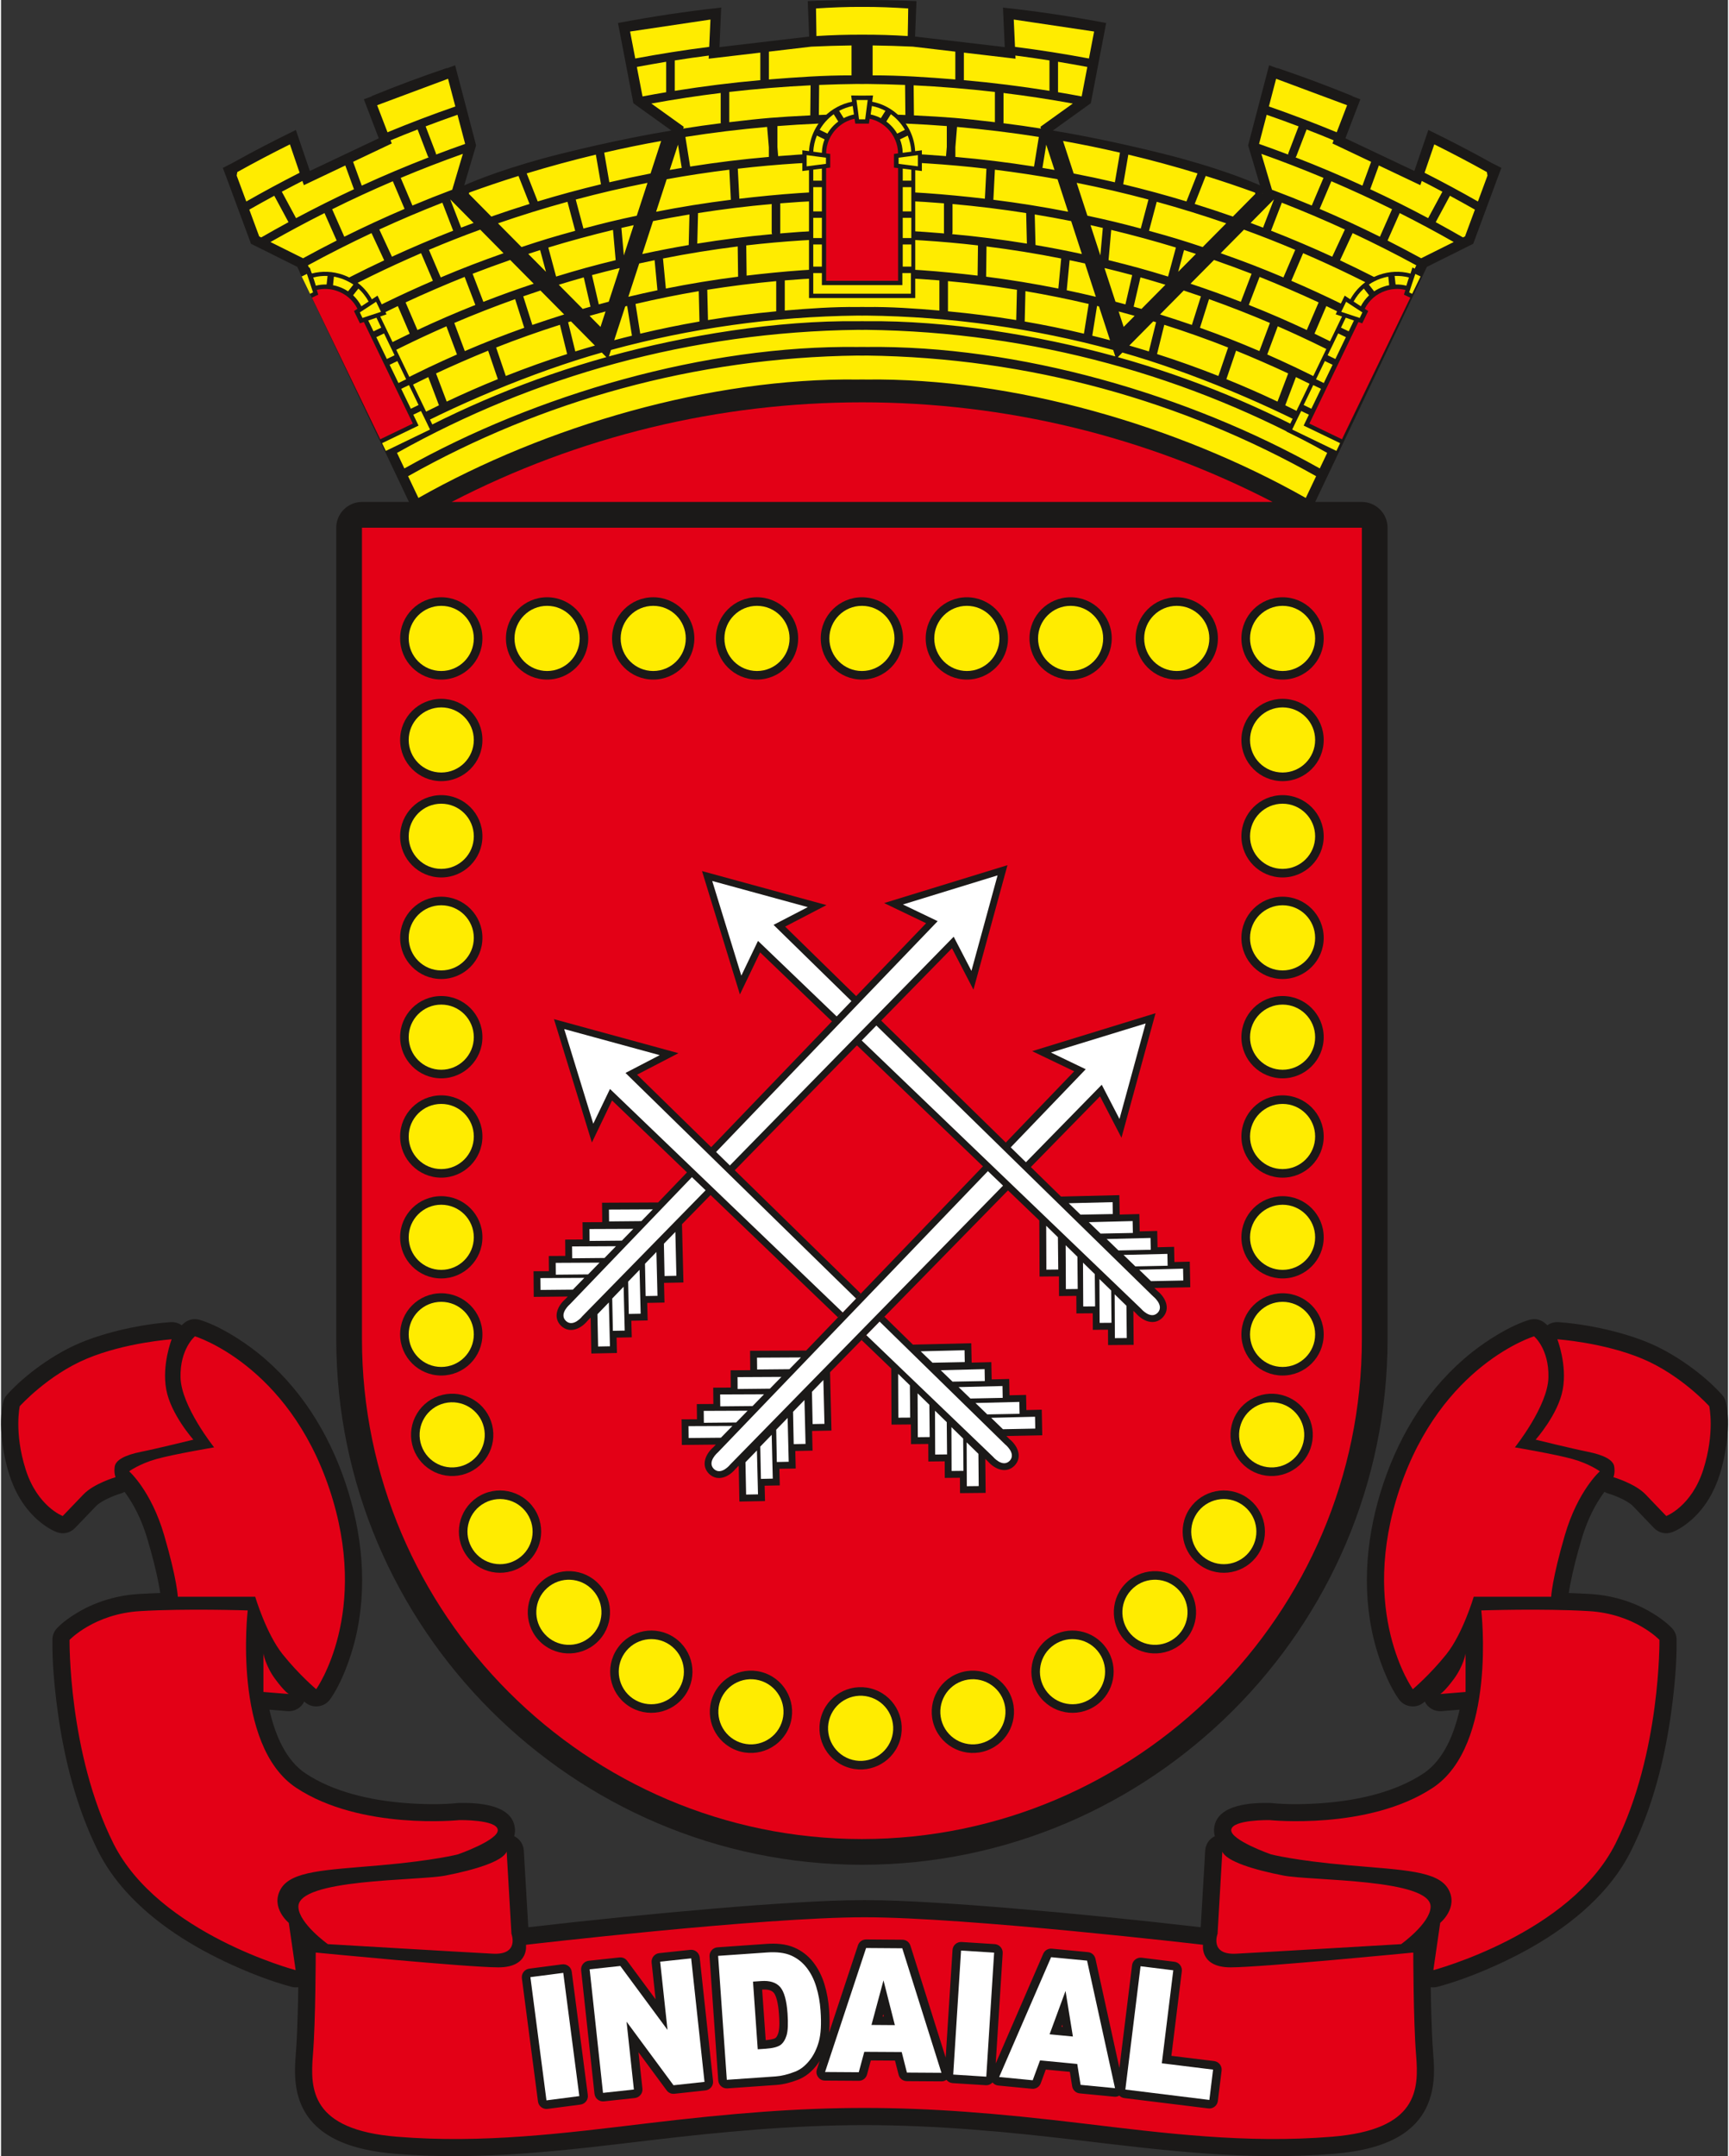
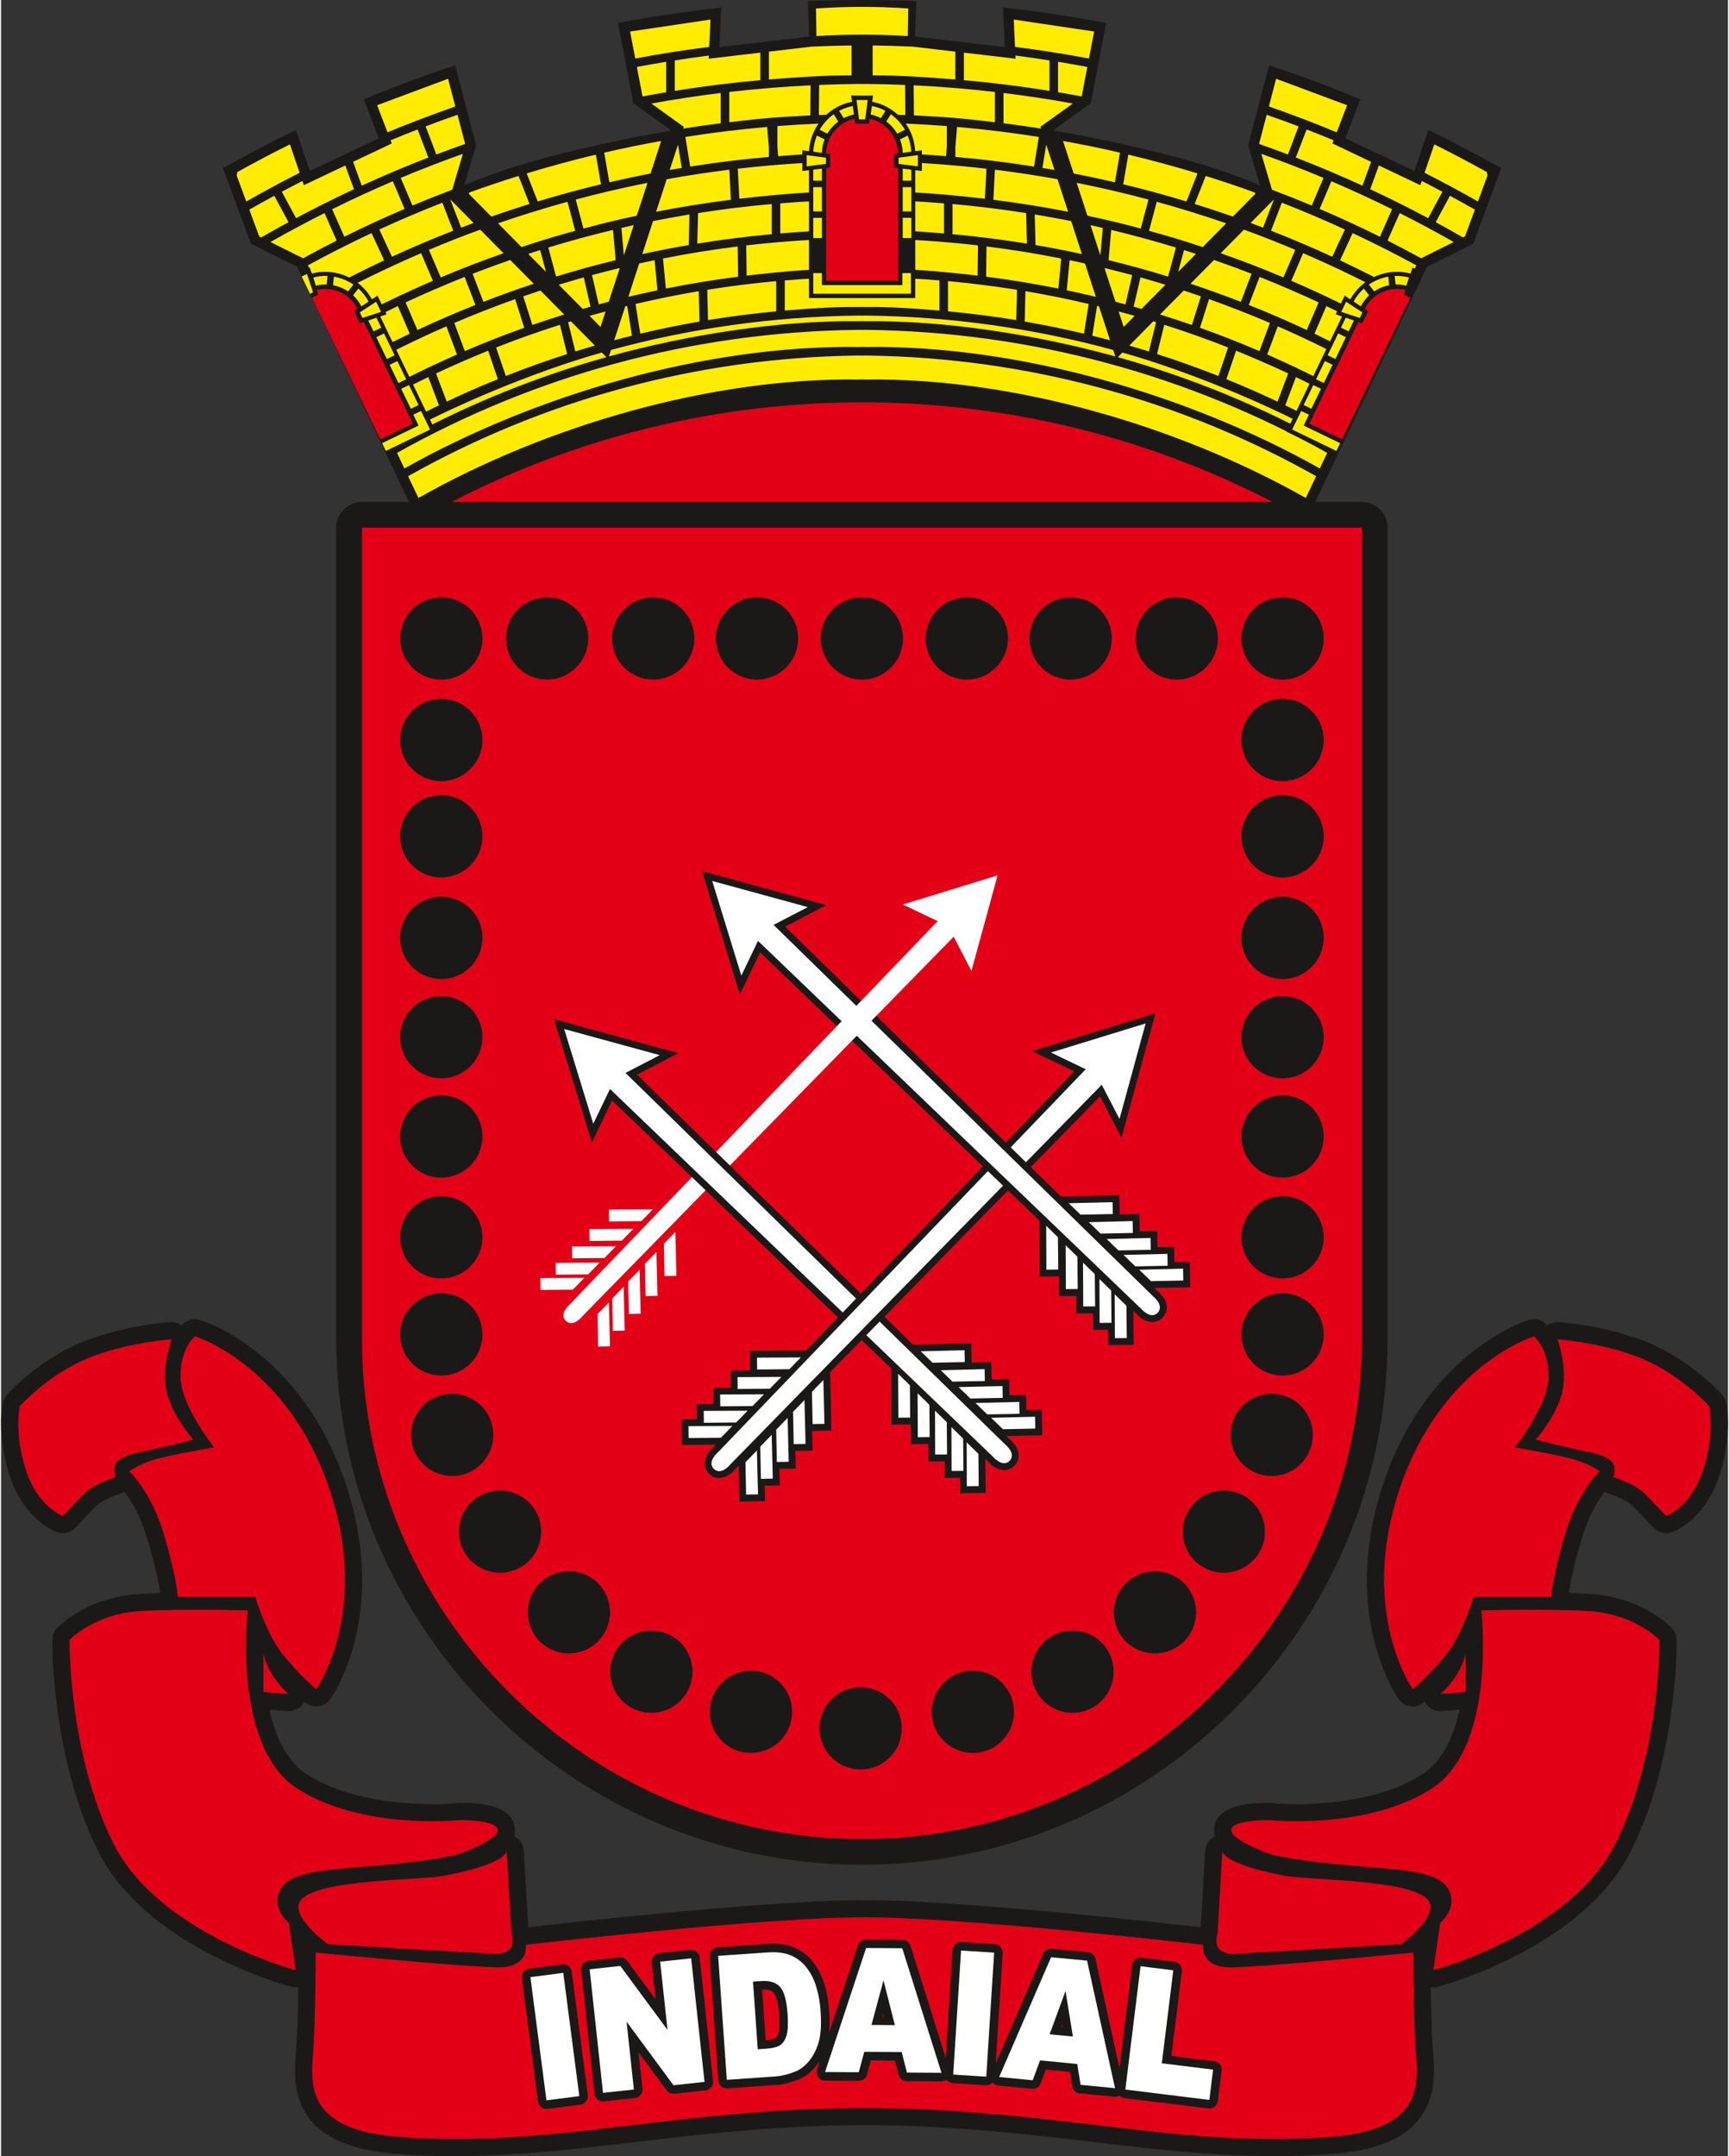
<svg xmlns="http://www.w3.org/2000/svg" xml:space="preserve" width="401px" height="500px" version="1.1" style="shape-rendering:geometricPrecision; text-rendering:geometricPrecision; image-rendering:optimizeQuality; fill-rule:evenodd; clip-rule:evenodd" viewBox="0 0 401 500.6">
  <rect x="0" y="0" width="401" height="500.6" fill="#333333" stroke="none" />
  <defs>
    <style type="text/css">
   
    .fil0 {fill:#1B1918}
    .fil1 {fill:#E30016}
    .fil5 {fill:#FFEC00}
    .fil6 {fill:white}
    .fil3 {fill:#1B1918;fill-rule:nonzero}
    .fil4 {fill:#E30016;fill-rule:nonzero}
    .fil2 {fill:#FFEC00;fill-rule:nonzero}
    .fil7 {fill:white;fill-rule:nonzero}
   
  </style>
  </defs>
  <g id="Camada_x0020_1">
    <g id="_2282763470208">
      <g>
        <path class="fil0" d="M119.15 426.31c1.28,0.61 2.15,1.87 2.24,3.36l1.04 17.79c14.54,-1.69 29.18,-3.16 43.76,-4.39 6.19,-0.52 12.39,-0.99 18.59,-1.35 5.22,-0.31 10.49,-0.56 15.72,-0.56 5.23,0 10.5,0.25 15.72,0.56 6.2,0.36 12.4,0.83 18.59,1.35 14.58,1.23 29.22,2.7 43.76,4.39l1.04 -17.79c0.09,-1.49 0.96,-2.75 2.24,-3.36 -0.18,-0.62 -0.24,-1.3 -0.14,-2.03 0.72,-5.39 8.7,-5.77 12.94,-5.68 0.12,0 0.22,0.01 0.33,0.02 4.02,0.42 8.69,0.29 12.69,-0.05 7.66,-0.65 16.08,-2.51 22.57,-6.79 0.67,-0.45 1.31,-0.96 1.89,-1.51 3.38,-3.21 5.27,-8.04 6.36,-12.48 0.07,-0.28 0.13,-0.56 0.2,-0.85l-4.19 0.34c-1.67,0.13 -3.2,-0.76 -3.9,-2.22 -0.07,0.06 -0.14,0.12 -0.22,0.18 -0.88,0.74 -1.92,1.05 -3.06,0.91 -1.14,-0.15 -2.07,-0.7 -2.75,-1.64 -2.66,-3.74 -4.75,-9.56 -5.82,-13.94 -2.92,-12.02 -1.65,-24.62 2.27,-36.26 3.97,-11.78 10.67,-22.49 20.45,-30.28 3.59,-2.86 8.88,-6.22 13.35,-7.58 1.3,-0.39 2.61,-0.14 3.67,0.73 0.2,0.16 0.39,0.33 0.58,0.51 0.73,-0.53 1.62,-0.78 2.58,-0.72 6.71,0.47 14.85,2.24 21,4.82 5.88,2.46 12.65,7.23 16.96,12.03 0.48,0.53 0.77,1.1 0.92,1.79 1.12,5.03 0.06,11.99 -1.45,16.77 -1.25,3.94 -3.35,7.6 -6.44,10.38 -1.25,1.12 -2.97,2.36 -4.57,2.96 -1.52,0.57 -3.14,0.2 -4.27,-0.98 -1.61,-1.67 -3.22,-3.36 -4.83,-5.04 -1.18,-1.23 -4.07,-2.44 -5.69,-2.92 -0.35,-0.1 -0.67,-0.24 -0.96,-0.41 -0.33,0.44 -0.64,0.89 -0.9,1.28 -2,2.99 -3.46,6.42 -4.46,9.87 -0.99,3.37 -1.92,6.85 -2.58,10.31 -0.11,0.62 -0.25,1.33 -0.35,2.02 1.65,0.06 3.29,0.14 4.91,0.23 4.89,0.29 9.67,1.64 13.92,4.09 1.71,0.98 3.75,2.38 5.12,3.83 0.72,0.76 1.08,1.65 1.09,2.69 0.07,5.32 -0.48,11.15 -1.19,16.4 -1.49,11.13 -4.38,22.61 -9.41,32.68 -1.22,2.43 -2.69,4.72 -4.36,6.86 -6.47,8.3 -15.95,14.5 -25.39,18.94 -4.66,2.19 -10.1,4.37 -15.11,5.7 -0.56,0.15 -1.11,0.18 -1.63,0.1 0.03,2.02 0.07,4.05 0.13,6.07 0.09,3.1 0.19,6.23 0.44,9.33 0.11,1.27 0.19,2.56 0.19,3.84 0.04,14.21 -10.83,18.43 -23.33,19.45 -19.9,1.64 -39.24,-0.77 -58.96,-3.12 -16.61,-1.99 -33.21,-3.54 -49.95,-3.54 -16.74,0 -33.34,1.55 -49.96,3.54 -19.71,2.35 -39.05,4.76 -58.95,3.12 -9.55,-0.78 -20.39,-3.62 -22.82,-14.28 -0.67,-2.98 -0.57,-5.99 -0.32,-9.01 0.25,-3.1 0.35,-6.23 0.44,-9.33 0.06,-2.02 0.1,-4.05 0.13,-6.07 -0.52,0.08 -1.07,0.05 -1.63,-0.1 -4.62,-1.22 -9.59,-3.18 -13.92,-5.15 -8.92,-4.06 -17.84,-9.61 -24.44,-16.94 -2.56,-2.84 -4.78,-5.98 -6.5,-9.41 -5.03,-10.07 -7.92,-21.55 -9.41,-32.68 -0.71,-5.25 -1.26,-11.08 -1.19,-16.4 0.01,-1.04 0.37,-1.93 1.09,-2.69 1.37,-1.45 3.41,-2.85 5.12,-3.83 4.25,-2.45 9.03,-3.8 13.92,-4.09 1.62,-0.09 3.26,-0.17 4.9,-0.23 -0.08,-0.59 -0.2,-1.23 -0.29,-1.72 -0.65,-3.56 -1.61,-7.14 -2.63,-10.61 -1,-3.45 -2.46,-6.88 -4.46,-9.87 -0.26,-0.39 -0.57,-0.84 -0.9,-1.28 -0.29,0.17 -0.61,0.31 -0.96,0.41 -1.62,0.48 -4.51,1.69 -5.69,2.92 -1.61,1.68 -3.22,3.37 -4.83,5.04 -1.13,1.18 -2.75,1.55 -4.27,0.98 -1.6,-0.6 -3.32,-1.84 -4.57,-2.96 -3.09,-2.78 -5.19,-6.44 -6.44,-10.38 -1.52,-4.79 -2.57,-11.74 -1.45,-16.76 0.15,-0.7 0.44,-1.27 0.92,-1.8 4.31,-4.8 11.08,-9.57 16.96,-12.03 6.15,-2.58 14.29,-4.35 20.99,-4.82 0.97,-0.06 1.86,0.19 2.59,0.72 0.19,-0.18 0.38,-0.35 0.58,-0.51 1.06,-0.87 2.37,-1.12 3.67,-0.73 4.47,1.36 9.76,4.72 13.35,7.58 9.78,7.79 16.48,18.5 20.45,30.28 3.92,11.64 5.19,24.24 2.27,36.26 -1.07,4.38 -3.16,10.2 -5.83,13.94 -0.67,0.94 -1.6,1.49 -2.74,1.64 -1.15,0.14 -2.18,-0.17 -3.06,-0.91 -0.08,-0.06 -0.15,-0.12 -0.22,-0.18 -0.7,1.46 -2.23,2.35 -3.9,2.22l-4.19 -0.34c0.07,0.29 0.13,0.57 0.2,0.85 1.27,5.17 3.64,10.94 8.25,13.99 6.5,4.29 14.95,6.15 22.62,6.8 3.98,0.33 8.65,0.46 12.64,0.04 0.11,-0.01 0.21,-0.02 0.33,-0.02 4.24,-0.09 12.22,0.29 12.94,5.68 0.1,0.73 0.04,1.41 -0.14,2.03z" />
        <path class="fil1" d="M361.38 310.95c0,0 2.31,5.87 1.26,11.65 -1.05,5.77 -6.3,11.65 -6.3,11.65 0,0 8.5,2.1 12.18,2.83 3.67,0.74 5.88,1.89 6.08,3.46 0.22,1.58 -0.2,2.42 -0.2,2.42 0,0 5.03,1.47 7.45,3.99 2.41,2.52 4.82,5.03 4.82,5.03 0,0 5.88,-2.2 8.61,-10.81 2.73,-8.6 1.37,-14.69 1.37,-14.69 0,0 -6.51,-7.24 -15.54,-11.02 -9.02,-3.78 -19.73,-4.51 -19.73,-4.51zm9.87 30.65c0,0 -5.09,4.46 -8.12,14.8 -3.02,10.34 -3.18,14.32 -3.18,14.32l-17.98 0c0,0 -2.54,8.59 -6.36,13.36 -3.82,4.77 -7.79,8.11 -7.79,8.11 0,0 -12.73,-17.81 -3.03,-46.61 9.71,-28.79 31.18,-35.32 31.18,-35.32 0,0 3.5,2.87 3.34,9.55 -0.15,6.68 -7.79,16.23 -7.79,16.23 0,0 9.39,1.59 13.36,2.7 3.98,1.11 6.37,2.86 6.37,2.86zm-31.18 42.32c0,0 -0.48,2.86 -2.71,5.89 -2.23,3.02 -3.18,3.5 -3.18,3.5l5.89 -0.48 0 -8.91zm3.65 -10.02c0,0 3.66,31.34 -11.29,41.2 -14.96,9.87 -37.86,7.48 -37.86,7.48 0,0 -8.59,-0.16 -8.91,2.23 -0.32,2.38 9.22,5.72 9.22,5.72 0,0 5.41,1.44 18.14,2.55 12.73,1.11 20.68,1.27 23.07,5.57 2.38,4.29 -1.91,7.79 -1.91,7.79l-1.59 10.98c0,0 31.82,-8.43 42.32,-29.43 10.5,-21 10.18,-47.25 10.18,-47.25 0,0 -5.73,-6.05 -16.39,-6.68 -10.66,-0.64 -24.98,-0.16 -24.98,-0.16zm-60.13 56l-1.11 19.09c0,0 -1.91,4.93 4.29,4.61 6.21,-0.32 38.34,-2.22 38.34,-2.22 0,0 6.68,-4.78 6.84,-8.6 0.28,-6.63 -27.78,-6.08 -34.14,-7.32 -6.82,-1.32 -13.29,-3.3 -14.22,-5.56zm-32.66 63.08c19.17,2.3 38.17,4.75 58.16,3.11 19.99,-1.63 20.15,-10.97 19.49,-19 -0.65,-8.03 -0.65,-23.76 -0.65,-23.76 0,0 -35.23,3.44 -42.43,3.44 -7.21,0 -6.39,-5.24 -6.39,-5.24 0,0 -54.72,-6.39 -78.61,-6.39 -23.89,0 -78.61,6.39 -78.61,6.39 0,0 0.82,5.24 -6.39,5.24 -7.21,0 -42.43,-3.44 -42.43,-3.44 0,0 0,15.73 -0.65,23.76 -0.66,8.03 -0.5,17.37 19.49,19 19.99,1.64 38.99,-0.81 58.16,-3.11 39.76,-4.76 61.1,-4.76 100.86,0zm-211.31 -182.03c0,0 -2.31,5.87 -1.26,11.65 1.05,5.77 6.3,11.65 6.3,11.65 0,0 -8.5,2.1 -12.18,2.83 -3.67,0.74 -5.88,1.89 -6.09,3.46 -0.21,1.58 0.21,2.42 0.21,2.42 0,0 -5.03,1.47 -7.45,3.99 -2.41,2.52 -4.83,5.03 -4.83,5.03 0,0 -5.87,-2.2 -8.6,-10.81 -2.73,-8.6 -1.37,-14.69 -1.37,-14.69 0,0 6.51,-7.24 15.54,-11.02 9.02,-3.78 19.73,-4.51 19.73,-4.51zm-9.87 30.65c0,0 5.09,4.46 8.12,14.8 3.02,10.34 3.18,14.32 3.18,14.32l17.97 0c0,0 2.55,8.59 6.37,13.36 3.82,4.77 7.79,8.11 7.79,8.11 0,0 12.73,-17.81 3.03,-46.61 -9.71,-28.79 -31.18,-35.32 -31.18,-35.32 0,0 -3.5,2.87 -3.35,9.55 0.16,6.68 7.8,16.23 7.8,16.23 0,0 -9.39,1.59 -13.36,2.7 -3.98,1.11 -6.37,2.86 -6.37,2.86zm31.18 42.32c0,0 0.48,2.86 2.71,5.89 2.23,3.02 3.18,3.5 3.18,3.5l-5.89 -0.48 0 -8.91zm-3.65 -10.02c0,0 -3.66,31.34 11.29,41.2 14.95,9.87 37.86,7.48 37.86,7.48 0,0 8.59,-0.16 8.91,2.23 0.32,2.38 -9.23,5.72 -9.23,5.72 0,0 -5.4,1.44 -18.13,2.55 -12.73,1.11 -20.68,1.27 -23.07,5.57 -2.39,4.29 1.91,7.79 1.91,7.79l1.59 10.98c0,0 -31.82,-8.43 -42.32,-29.43 -10.5,-21 -10.18,-47.25 -10.18,-47.25 0,0 5.73,-6.05 16.39,-6.68 10.66,-0.64 24.98,-0.16 24.98,-0.16zm60.13 56l1.11 19.09c0,0 1.91,4.93 -4.29,4.61 -6.21,-0.32 -38.34,-2.22 -38.34,-2.22 0,0 -6.68,-4.78 -6.84,-8.6 -0.28,-6.63 27.78,-6.08 34.14,-7.32 6.82,-1.32 13.29,-3.3 14.22,-5.56z" />
      </g>
      <path class="fil0" d="M83.81 116.54l10.91 0 -25.93 -54.58 -10.75 -5.36 -5.61 -15.16 -0.93 -2.46 2.18 -1.11 0.02 -0.01c4.76,-2.65 9.59,-5.17 14.49,-7.55l0.27 -0.14 0.14 0.41 3.11 9.11 16 -7.58 -3.46 -9.06 1.85 -0.69 -0.02 -0.06c5.75,-2.35 11.57,-4.52 17.45,-6.51l0.02 0.06 1.89 -0.7c1.62,6.19 3.24,12.39 4.87,18.59l-2.76 9.3c2.87,-1.27 10.26,-4.28 22.46,-7.34 12.07,-3.02 21.61,-4.73 25.65,-5.39l-8.83 -6.34 -3.57 -18.64 0.36 -0.05 0.03 -0.01c7.67,-1.45 15.4,-2.61 23.16,-3.46l0.03 0 0.39 -0.06 -0.41 9.19 20.83 -2.45 -0.33 -8.23 1.55 -0.06 0.81 -0.03c3.39,-0.11 6.78,-0.17 10.16,-0.17l0.04 0 0.13 0 0.03 0c3.39,0 6.78,0.06 10.16,0.17l0.81 0.03 1.56 0.06 -0.33 8.23 20.83 2.45 -0.42 -9.19 0.39 0.06 0.03 0c7.77,0.85 15.49,2.01 23.17,3.46l0.03 0.01 0.35 0.05 -3.57 18.64 -8.82 6.34c4.03,0.66 13.57,2.37 25.64,5.39 12.21,3.06 19.6,6.07 22.47,7.34l-2.76 -9.3c1.62,-6.2 3.25,-12.4 4.87,-18.59l1.89 0.7 0.02 -0.06c5.88,1.99 11.7,4.16 17.45,6.51l-0.02 0.06 1.85 0.69 -3.47 9.06 16.01 7.58 3.11 -9.11 0.14 -0.41 0.27 0.14c4.89,2.38 9.73,4.9 14.49,7.55l0.02 0.01 2.18 1.11 -0.93 2.46 -5.61 15.16 -10.76 5.36 -25.93 54.58 10.83 0c3.28,0 5.97,2.69 5.97,5.98l0 188.37c0,67.14 -54.92,122.06 -122.06,122.06 -67.15,0 -122.06,-54.91 -122.06,-122.06l0 -188.37c0,-3.29 2.68,-5.98 5.97,-5.98z" />
      <path class="fil2" d="M169.1 28.37c8.01,-0.95 10.97,-1.19 18.81,-1.58l0.07 -6.98c-6.35,0.31 -12.65,0.82 -18.88,1.54 0,0.04 0,0.07 0,0.11l0 6.91zm61.68 0c-8,-0.95 -10.96,-1.19 -18.8,-1.58l-0.07 -6.98c6.35,0.31 12.65,0.82 18.88,1.54 0,0.04 -0.01,0.07 -0.01,0.11l0 6.91zm89.4 26.59c-4.59,-2.28 -9.26,-4.44 -13.99,-6.46l0 -0.01 2.72 -6.41c4.76,2.04 9.46,4.2 14.09,6.5l-2.82 6.38zm-80.32 -16.29c-6.26,-0.99 -11.98,-1.69 -18.27,-2.24 0.01,-0.05 0.01,-0.09 0.01,-0.14l0 -2.09 0.39 -4.73c6.4,0.56 12.73,1.33 18.99,2.32l-1.12 6.88zm35.41 8.1c-4.84,-1.47 -9.74,-2.8 -14.7,-3.99 0.01,-0.02 0.02,-0.04 0.02,-0.06l1.17 -6.82c5.42,1.29 10.78,2.75 16.07,4.36l-2.54 6.43c-0.01,0.03 -0.01,0.05 -0.02,0.08zm33.84 12.83c-4.66,-2.14 -9.4,-4.16 -14.21,-6.04l2.51 -6.5c4.95,1.94 9.83,4.01 14.64,6.22l-2.94 6.32zm-70.9 -3.04c-5.73,-0.93 -11.52,-1.67 -17.37,-2.2 0.06,-0.13 0.1,-0.28 0.1,-0.44l0 -6.55c5.76,0.51 11.46,1.21 17.1,2.1l0.17 7.09zm32.78 7.65c-5.06,-1.56 -8.68,-2.55 -13.82,-3.81l0.62 -7.02c5.07,1.22 10.07,2.58 15.02,4.09l-1.82 6.74zm32.21 12.41c-4.6,-2.15 -8.75,-3.95 -13.46,-5.82l2.5 -6.51c4.21,1.67 9.69,4.04 13.71,5.92l-2.75 6.41zm-57.69 -9.63c-5.53,-1.11 -11.12,-2.03 -16.77,-2.75l0.09 -7.02c5.85,0.73 11.63,1.66 17.34,2.8l-0.66 6.97zm46.69 14.52c-4.89,-2.09 -8.68,-3.58 -13.8,-5.41l2.1 -6.65c4.63,1.65 9.61,3.59 14.14,5.53l-2.44 6.53zm-7.67 6.52l2.25 -6.61c3.59,1.45 8.64,3.65 12.1,5.28l-2.48 6.54c-3.9,-1.85 -7.86,-3.59 -11.87,-5.21zm-16.1 -5.83l1.68 -6.79c5.02,1.6 9.96,3.35 14.82,5.27l-2.25 6.61c-4.68,-1.85 -9.43,-3.55 -14.25,-5.09zm-30.73 -7.55l0.17 -7.05c4.95,0.84 9.85,1.83 14.69,2.97l-1.11 6.9c-4.53,-1.08 -9.11,-2.02 -13.75,-2.82zm-17.82 -2.37l0 -7.01c5.4,0.49 10.74,1.17 16.02,2.01l-0.17 7.03c-5.23,-0.86 -10.51,-1.53 -15.85,-2.03zm-18.93 -16.94c8.75,0.1 17.39,0.65 25.9,1.64l-0.09 7.01c-8.37,-0.99 -17.41,-1.77 -25.81,-1.68 -0.33,0 -0.67,0 -1,-0.01l-0.01 0c-0.34,0.01 -0.67,0.01 -1.01,0.01 -8.4,-0.09 -17.44,0.69 -25.8,1.68l-0.09 -7.01c8.51,-0.99 17.14,-1.54 25.89,-1.64 0.34,0.01 0.67,0.01 1.01,0.02l0.01 0c0.33,-0.01 0.67,-0.01 1,-0.02zm0 -8.96c6.05,0.07 12.05,0.34 18,0.83l0 6.71c0,0.1 0.01,0.19 0.04,0.28 -5.93,-0.49 -12.13,-0.92 -18.04,-0.85 -0.33,0 -0.67,-0.01 -1,-0.01l-0.01 0c-0.34,0 -0.67,0.01 -1.01,0.01 -5.91,-0.07 -12.1,0.36 -18.03,0.85 0.03,-0.09 0.04,-0.18 0.04,-0.28l0 -6.71c5.94,-0.49 11.94,-0.76 17.99,-0.83 0.34,0 0.68,0.01 1.01,0.01 0.34,0 0.68,-0.01 1.01,-0.01zm0 -8.96c9.41,0.09 18.71,0.69 27.86,1.75l-0.36 6.97c-8.93,-1.04 -18.53,-1.85 -27.5,-1.75 -0.33,-0.01 -0.66,-0.01 -0.99,-0.01l-0.01 0 -0.01 0 -0.01 0c-0.33,0 -0.66,0 -1,0.01 -8.96,-0.1 -18.57,0.71 -27.49,1.75l-0.36 -6.97c9.15,-1.06 18.44,-1.66 27.85,-1.75 0.34,0 0.67,0.01 1.01,0.01l0.01 0c0.33,0 0.67,-0.01 1,-0.01zm0 -8.96c6.27,0.06 12.5,0.33 18.66,0.81l0 4.87 -0.18 2.11 0 0c-6.08,-0.48 -12.41,-0.89 -18.48,-0.82l-0.99 -0.01 -0.01 0 -0.01 0 -0.01 0 -1 0.01c-6.06,-0.07 -12.4,0.34 -18.47,0.82l-0.01 0 -0.17 -2.11 0 -4.87c6.16,-0.48 12.38,-0.75 18.65,-0.81 0.34,0 0.67,0 1.01,0.01l0.01 0c0.33,-0.01 0.67,-0.01 1,-0.01zm0 -8.97c3,0.03 5.99,0.11 8.97,0.23l0.07 6.98c-3.05,-0.13 -6.02,-0.27 -9.03,-0.24l-0.01 0 -0.99 0 -0.01 0 -0.01 0 -0.01 0 -0.99 0 -0.01 0c-3.01,-0.03 -5.98,0.11 -9.03,0.24l0.07 -6.98c2.98,-0.12 5.97,-0.2 8.96,-0.23 0.34,0.01 0.67,0.01 1.01,0.02l0.01 0c0.33,-0.01 0.67,-0.01 1,-0.02zm112.26 74.55l-2.99 6.31c-3.94,-2.2 -7.95,-4.28 -12.02,-6.25l2.48 -6.55c4.25,2.04 8.43,4.21 12.53,6.49zm3.86 -8.11l-3 6.31c-4.37,-2.42 -8.81,-4.71 -13.34,-6.87 -0.07,-0.05 -0.15,-0.09 -0.24,-0.13 -0.03,-0.01 -0.07,-0.02 -0.1,-0.03 -2.11,-1 -4.23,-1.97 -6.37,-2.91l2.44 -6.54c7.05,3.08 13.92,6.47 20.61,10.17zm3.85 -8.11l-3 6.31c-4.23,-2.34 -8.54,-4.56 -12.93,-6.66l2.75 -6.41c4.47,2.13 8.86,4.39 13.18,6.76zm3.85 -8.11l-2.99 6.31c-7.19,-3.95 -14.59,-7.57 -22.17,-10.83l2.74 -6.41c7.67,3.3 15.15,6.95 22.42,10.93zm3.86 -8.11l-3 6.31c-4.82,-2.64 -9.72,-5.13 -14.71,-7.47l2.93 -6.32c5.01,2.35 9.94,4.84 14.78,7.48zm8.69 -5.41l-7.56 3.77c-2.58,-1.41 -5.18,-2.78 -7.8,-4.11l0.02 -0.05 2.8 -6.33c4.24,2.14 8.43,4.38 12.54,6.72zm4.92 -7.52l-2.3 6.22 -0.47 0.23c-2.09,-1.2 -4.2,-2.38 -6.33,-3.54l0 0 3.3 -6.13c1.94,1.05 3.88,2.13 5.8,3.22zm-142.3 27.92c0.34,0 0.68,-0.01 1.01,-0.01 38.83,0.47 75.28,10.79 106.99,28.57l-1.72 3.61c-30.62,-17.23 -70.05,-28.64 -105.27,-28.2 -0.33,-0.01 -0.67,-0.01 -1,-0.01l-0.01 0c-0.34,0 -0.67,0 -1.01,0.01 -35.21,-0.44 -74.64,10.97 -105.27,28.2l-1.71 -3.61c31.7,-17.78 68.16,-28.1 106.98,-28.57 0.34,0 0.68,0.01 1.01,0.01zm0.01 5.98c0.33,-0.01 0.67,-0.02 1,-0.02 37.91,0.47 73.5,10.59 104.42,28.01l-2.4 5.05c-29.6,-16.75 -67.93,-27.93 -102.02,-27.49 -0.33,-0.01 -0.67,-0.01 -1,-0.01l-0.01 0c-0.34,0 -0.67,0 -1.01,0.01 -34.09,-0.44 -72.41,10.74 -102.01,27.49l-2.4 -5.05c30.92,-17.42 66.51,-27.54 104.41,-28.01 0.34,0 0.67,0.01 1.01,0.02l0.01 0zm119.99 -44.15l9.63 4.57 0.33 -0.98c1.61,0.82 3.2,1.65 4.79,2.5l-3.3 6.13 0 0.01c-4.42,-2.36 -8.91,-4.6 -13.46,-6.72 0.01,-0.03 0.03,-0.06 0.03,-0.08l1.98 -5.43zm-10.5 -5.84l-0.28 0.73 8.98 4.26 -2.02 5.53c-5.09,-2.34 -10.27,-4.52 -15.53,-6.56 0.09,-0.09 0.16,-0.2 0.2,-0.32l2.37 -6.16c2.1,0.81 4.2,1.65 6.28,2.52zm-15.04 -7.86l1.68 -6.43 16.48 6.14 -2.41 6.28c-5.18,-2.14 -10.43,-4.14 -15.75,-5.99zm-2.28 8.69l1.77 -6.76c2.49,0.86 4.96,1.76 7.41,2.69l-2.36 6.17c-0.05,0.12 -0.07,0.24 -0.07,0.37 -2.24,-0.85 -4.49,-1.67 -6.75,-2.47zm3 10.64l-2.47 -8.33c4.87,1.73 9.68,3.59 14.43,5.58l-2.72 6.42 0 0c-3.05,-1.28 -6.13,-2.5 -9.24,-3.67zm-4.96 7.71l5.37 -5.43 0.03 0.01 -2.51 6.51c-0.96,-0.37 -1.93,-0.73 -2.89,-1.09zm-6.95 7.03l5.41 -5.47c4.01,1.46 7.98,3.02 11.9,4.68l-2.74 6.41c-5.04,-2.13 -9.32,-3.78 -14.57,-5.62zm-7.01 7.08l5.46 -5.51c2.93,1.02 5.84,2.08 8.72,3.2l-2.49 6.52c-4.14,-1.61 -7.59,-2.85 -11.69,-4.21zm-7.07 7.14l5.5 -5.56c1.34,0.44 2.67,0.89 3.99,1.35l-2.1 6.64c-2.45,-0.84 -4.91,-1.65 -7.39,-2.43zm-7.14 7.22l5.56 -5.62 0.66 0.2 -1.68 6.78c-1.51,-0.47 -3.02,-0.92 -4.54,-1.36zm-2.66 2.69l1.06 -1.07c15.7,4.44 34.9,12.44 48.97,20.31l-0.57 1.19c-15.46,-8.66 -32.03,-15.56 -49.46,-20.43zm-1.08 -1.67l0.49 1.5c-17.84,-4.93 -39.27,-8.39 -57.79,-8.17l-0.99 -0.01 -0.01 0 -0.01 0 -0.01 0c-0.33,0.01 -0.66,0.01 -1,0.01 -18.52,-0.22 -39.94,3.24 -57.78,8.17l0.49 -1.5c18.29,-4.98 37.49,-7.75 57.29,-7.98 0.34,0 0.68,0.01 1.01,0.01 0.34,0 0.68,-0.01 1.01,-0.01 19.81,0.23 39.01,3 57.3,7.98zm-3.3 -10.11l2.56 7.85c-1.37,-0.36 -2.74,-0.72 -4.12,-1.05l1.11 -6.91 0.45 0.11zm-3.25 -9.97l2.52 7.74c-2.24,-0.54 -4.49,-1.04 -6.76,-1.52l0.67 -6.98c1.19,0.24 2.38,0.5 3.57,0.76zm-3.21 -9.84l2.49 7.65c-3.56,-0.78 -7.15,-1.47 -10.77,-2.09l-0.18 -7.1c2.84,0.47 5.66,0.98 8.46,1.54zm-3.17 -9.72l2.46 7.55c-5.72,-1.12 -11.51,-2.05 -17.36,-2.78 0,-0.02 0.01,-0.05 0.01,-0.07l0.35 -6.91c4.89,0.61 9.74,1.34 14.54,2.21zm-2.62 -8.03l1.92 5.88c-0.93,-0.17 -1.86,-0.33 -2.8,-0.48l0.88 -5.4zm6.17 -9.54l-7.52 5.4 0.13 0.41c-2.89,-0.46 -5.8,-0.88 -8.73,-1.24 0.02,-0.07 0.03,-0.15 0.03,-0.22l0 -6.8c5.41,0.66 10.78,1.48 16.09,2.45zm3.37 -8.5l-1.31 6.85c-1.82,-0.35 -3.66,-0.67 -5.49,-0.98l0 -7.07c2.27,0.38 4.54,0.78 6.8,1.2zm-16.79 -4.66l-0.29 -6.34 18.66 2.78 -1.2 6.26c-5.67,-1.06 -11.4,-1.97 -17.17,-2.7zm-11.87 1.34l11.99 1.41 -0.03 -0.73c2.64,0.34 5.28,0.71 7.91,1.13l0 7.06c-6.56,-1.05 -13.19,-1.89 -19.88,-2.48 0,-0.05 0.01,-0.09 0.01,-0.14l0 -6.25zm-11.85 -1.39l9.86 1.16 0 6.46c-6.25,-0.51 -12.99,-0.98 -19.2,-0.95l0 -6.85c0,-0.04 0,-0.07 0,-0.1 3.13,0.04 6.24,0.14 9.34,0.28zm37.34 29.45l-2.47 -7.55c4.45,0.79 8.86,1.7 13.22,2.71l-1.18 6.88c-3.17,-0.74 -6.36,-1.42 -9.57,-2.04zm3.19 9.8l-2.49 -7.63c5.63,1.12 11.19,2.41 16.67,3.88l-1.79 6.73c-4.88,-1.3 -7.7,-1.98 -12.39,-2.98zm3.01 9.23l-2.29 -7.04c0.95,0.21 1.91,0.43 2.86,0.65l-0.57 6.39zm3.51 10.74l-2.54 -7.77c0.04,0 0.08,-0.01 0.12,-0.02 2.11,0.51 4.21,1.05 6.3,1.61l-1.57 6.8c-0.77,-0.21 -1.54,-0.41 -2.31,-0.62zm4.45 3.28l-2.55 2.57 -1.17 -3.59c1.24,0.33 2.48,0.67 3.72,1.02zm7.15 -7.22l-5.56 5.61c-0.6,-0.17 -1.21,-0.35 -1.82,-0.52l1.58 -6.8c1.94,0.55 3.88,1.12 5.8,1.71zm7.08 -7.16l-4.12 4.16 1.36 -5.05c0.93,0.29 1.85,0.59 2.76,0.89zm7.03 -7.1l-5.46 5.51c-4.7,-1.56 -7.38,-2.38 -12.46,-3.77l1.79 -6.74c5.45,1.5 10.83,3.17 16.13,5zm6.68 -7.14l0.09 0.29 -5.22 5.28c-2.93,-1.03 -5.89,-2 -8.87,-2.93l2.56 -6.5c3.85,1.2 7.67,2.49 11.44,3.86zm53.85 -4.76l0.14 0.82 -2.22 6.01c-4.07,-2.32 -8.2,-4.55 -12.39,-6.67l2.26 -6.59c4.12,2.05 8.2,4.19 12.21,6.43zm-127.13 25.15l0 7c-5.56,-0.48 -11.39,-0.89 -16.94,-0.82 -0.33,-0.01 -0.67,-0.01 -1,-0.01l-0.01 0c-0.34,0 -0.67,0 -1.01,0.01 -5.54,-0.07 -11.37,0.34 -16.94,0.82l0 -7c5.6,-0.46 11.25,-0.73 16.94,-0.79 0.34,0 0.67,0 1.01,0.01l0.01 0c0.33,-0.01 0.67,-0.01 1,-0.01 5.7,0.06 11.35,0.33 16.94,0.79zm74.95 -20.22l0.05 0.02 -0.02 -0.06 -0.03 0.04zm-92.9 -37.05l0.01 0.22c3.55,-0.01 7.1,0.09 10.59,0.32l0.06 -3.2 0.05 -3.21c-3.4,-0.22 -7.06,-0.38 -10.71,-0.36 -3.65,-0.02 -7.3,0.14 -10.7,0.36l0.05 3.21 0.05 3.2c3.5,-0.23 7.05,-0.33 10.6,-0.32l0 -0.22zm-120.23 47.13c4.59,-2.28 9.26,-4.44 13.99,-6.46l0 -0.01 -2.72 -6.41c-4.76,2.04 -9.47,4.2 -14.09,6.5l2.82 6.38zm80.31 -16.29c6.27,-0.99 11.98,-1.69 18.28,-2.24 -0.01,-0.05 -0.01,-0.09 -0.01,-0.14l0 -2.09 -0.4 -4.73c-6.39,0.56 -12.72,1.33 -18.98,2.32l1.11 6.88zm-35.4 8.1c4.84,-1.47 9.74,-2.8 14.69,-3.99 0,-0.02 -0.01,-0.04 -0.01,-0.06l-1.18 -6.82c-5.41,1.29 -10.77,2.75 -16.06,4.36l2.53 6.43c0.01,0.03 0.02,0.05 0.03,0.08zm-33.85 12.83c4.67,-2.14 9.41,-4.16 14.22,-6.04l-2.51 -6.5c-4.96,1.94 -9.84,4.01 -14.64,6.22l2.93 6.32zm70.9 -3.04c5.73,-0.93 11.53,-1.67 17.38,-2.2 -0.06,-0.13 -0.1,-0.28 -0.1,-0.44l0 -6.55c-5.76,0.51 -11.46,1.21 -17.1,2.1l-0.18 7.09zm-32.78 7.65c5.07,-1.56 8.68,-2.55 13.83,-3.81l-0.62 -7.02c-5.07,1.22 -10.08,2.58 -15.02,4.09l1.81 6.74zm-32.2 12.41c4.59,-2.15 8.75,-3.95 13.45,-5.82l-2.49 -6.51c-4.21,1.67 -9.69,4.04 -13.71,5.92l2.75 6.41zm57.69 -9.63c5.52,-1.11 11.12,-2.03 16.77,-2.75l-0.09 -7.02c-5.85,0.73 -11.63,1.66 -17.35,2.8l0.67 6.97zm-46.69 14.52c4.89,-2.09 8.68,-3.58 13.8,-5.41l-2.11 -6.65c-4.63,1.65 -9.6,3.59 -14.13,5.53l2.44 6.53zm7.67 6.52l-2.25 -6.61c-3.59,1.45 -8.64,3.65 -12.1,5.28l2.48 6.54c3.9,-1.85 7.86,-3.59 11.87,-5.21zm16.09 -5.83l-1.67 -6.79c-5.02,1.6 -9.96,3.35 -14.82,5.27l2.25 6.61c4.67,-1.85 9.42,-3.55 14.24,-5.09zm30.73 -7.55l-0.17 -7.05c-4.95,0.84 -9.84,1.83 -14.68,2.97l1.1 6.9c4.54,-1.08 9.12,-2.02 13.75,-2.82zm17.82 -2.37l0 -7.01c-5.39,0.49 -10.73,1.17 -16.01,2.01l0.17 7.03c5.22,-0.86 10.51,-1.53 15.84,-2.03zm-93.33 21.76l3 6.31c3.94,-2.2 7.95,-4.28 12.02,-6.25l-2.48 -6.55c-4.25,2.04 -8.43,4.21 -12.54,6.49zm-3.85 -8.11l3 6.31c4.36,-2.42 8.81,-4.71 13.34,-6.87 0.07,-0.05 0.15,-0.09 0.24,-0.13 0.03,-0.01 0.06,-0.02 0.1,-0.03 2.1,-1 4.23,-1.97 6.37,-2.91l-2.45 -6.54c-7.04,3.08 -13.92,6.47 -20.6,10.17zm-3.85 -8.11l2.99 6.31c4.24,-2.34 8.55,-4.56 12.93,-6.66l-2.75 -6.41c-4.46,2.13 -8.86,4.39 -13.17,6.76zm-3.86 -8.11l3 6.31c7.19,-3.95 14.58,-7.57 22.17,-10.83l-2.74 -6.41c-7.67,3.3 -15.15,6.95 -22.43,10.93zm-3.85 -8.11l3 6.31c4.81,-2.64 9.72,-5.13 14.71,-7.47l-2.94 -6.32c-5,2.35 -9.93,4.84 -14.77,7.48zm-8.7 -5.41l7.57 3.77c2.57,-1.41 5.17,-2.78 7.8,-4.11l-0.02 -0.05 -2.8 -6.33c-4.25,2.14 -8.43,4.38 -12.55,6.72zm-4.91 -7.52l2.3 6.22 0.47 0.23c2.09,-1.2 4.2,-2.38 6.33,-3.54l0 0 -3.3 -6.13c-1.95,1.05 -3.88,2.13 -5.8,3.22zm22.29 -10.25l-9.62 4.57 -0.34 -0.98c-1.6,0.82 -3.19,1.65 -4.78,2.5l3.3 6.13 0 0.01c4.42,-2.36 8.9,-4.6 13.46,-6.72 -0.02,-0.03 -0.03,-0.06 -0.04,-0.08l-1.98 -5.43zm10.51 -5.84l0.28 0.73 -8.98 4.26 2.01 5.53c5.1,-2.34 10.28,-4.52 15.54,-6.56 -0.09,-0.09 -0.16,-0.2 -0.21,-0.32l-2.36 -6.16c-2.1,0.81 -4.2,1.65 -6.28,2.52zm15.04 -7.86l-1.69 -6.43 -16.47 6.14 2.41 6.28c5.17,-2.14 10.43,-4.14 15.75,-5.99zm2.28 8.69l-1.78 -6.76c-2.48,0.86 -4.95,1.76 -7.4,2.69l2.36 6.17c0.05,0.12 0.07,0.24 0.07,0.37 2.23,-0.85 4.48,-1.67 6.75,-2.47zm-3 10.64l2.47 -8.33c-4.87,1.73 -9.69,3.59 -14.43,5.58l2.72 6.42 0 0c3.05,-1.28 6.13,-2.5 9.24,-3.67zm4.96 7.71l-5.38 -5.43 -0.02 0.01 2.51 6.51c0.96,-0.37 1.92,-0.73 2.89,-1.09zm6.95 7.03l-5.41 -5.47c-4.02,1.46 -7.99,3.02 -11.91,4.68l2.74 6.41c5.05,-2.13 9.33,-3.78 14.58,-5.62zm7.01 7.08l-5.46 -5.51c-2.93,1.02 -5.84,2.08 -8.73,3.2l2.5 6.52c4.14,-1.61 7.59,-2.85 11.69,-4.21zm7.07 7.14l-5.51 -5.56c-1.33,0.44 -2.66,0.89 -3.99,1.35l2.11 6.64c2.45,-0.84 4.91,-1.65 7.39,-2.43zm7.14 7.22l-5.56 -5.62 -0.66 0.2 1.67 6.78c1.51,-0.47 3.03,-0.92 4.55,-1.36zm2.66 2.69l-1.06 -1.07c-15.71,4.44 -34.9,12.44 -48.97,20.31l0.56 1.19c15.46,-8.66 32.04,-15.56 49.47,-20.43zm4.38 -11.78l-2.56 7.85c1.37,-0.36 2.74,-0.72 4.12,-1.05l-1.11 -6.91 -0.45 0.11zm3.25 -9.97l-2.53 7.74c2.25,-0.54 4.5,-1.04 6.76,-1.52l-0.66 -6.98c-1.19,0.24 -2.38,0.5 -3.57,0.76zm3.21 -9.84l-2.5 7.65c3.57,-0.78 7.16,-1.47 10.78,-2.09l0.17 -7.1c-2.83,0.47 -5.65,0.98 -8.45,1.54zm3.17 -9.72l-2.46 7.55c5.72,-1.12 11.51,-2.05 17.36,-2.78 -0.01,-0.02 -0.01,-0.05 -0.01,-0.07l-0.35 -6.91c-4.89,0.61 -9.74,1.34 -14.54,2.21zm2.62 -8.03l-1.92 5.88c0.93,-0.17 1.86,-0.33 2.79,-0.48l-0.87 -5.4zm-6.18 -9.54l7.53 5.4 -0.13 0.41c2.89,-0.46 5.8,-0.88 8.73,-1.24 -0.02,-0.07 -0.03,-0.15 -0.03,-0.22l0 -6.8c-5.41,0.66 -10.78,1.48 -16.1,2.45zm-3.37 -8.5l1.32 6.85c1.82,-0.35 3.65,-0.67 5.49,-0.98l0 -7.07c-2.28,0.38 -4.55,0.78 -6.81,1.2zm16.8 -4.66l0.29 -6.34 -18.66 2.78 1.2 6.26c5.67,-1.06 11.39,-1.97 17.17,-2.7zm11.87 1.34l-11.99 1.41 0.03 -0.73c-2.65,0.34 -5.28,0.71 -7.91,1.13l0 7.06c6.56,-1.05 13.18,-1.89 19.88,-2.48 -0.01,-0.05 -0.01,-0.09 -0.01,-0.14l0 -6.25zm11.84 -1.39l-9.85 1.16 0 6.46c6.25,-0.51 12.99,-0.98 19.19,-0.95l0 -6.85c0,-0.04 0.01,-0.07 0.01,-0.1 -3.13,0.04 -6.24,0.14 -9.35,0.28zm-37.33 29.45l2.46 -7.55c-4.44,0.79 -8.85,1.7 -13.22,2.71l1.19 6.88c3.17,-0.74 6.36,-1.42 9.57,-2.04zm-3.2 9.8l2.49 -7.63c-5.62,1.12 -11.18,2.41 -16.66,3.88l1.79 6.73c4.88,-1.3 7.7,-1.98 12.38,-2.98zm-3 9.23l2.29 -7.04c-0.96,0.21 -1.91,0.43 -2.86,0.65l0.57 6.39zm-3.51 10.74l2.54 -7.77c-0.04,0 -0.08,-0.01 -0.12,-0.02 -2.11,0.51 -4.22,1.05 -6.31,1.61l1.58 6.8c0.77,-0.21 1.54,-0.41 2.31,-0.62zm-4.45 3.28l2.54 2.57 1.17 -3.59c-1.24,0.33 -2.48,0.67 -3.71,1.02zm-7.15 -7.22l5.56 5.61c0.6,-0.17 1.21,-0.35 1.81,-0.52l-1.57 -6.8c-1.95,0.55 -3.88,1.12 -5.8,1.71zm-7.09 -7.16l4.12 4.16 -1.36 -5.05c-0.92,0.29 -1.84,0.59 -2.76,0.89zm-7.02 -7.1l5.46 5.51c4.7,-1.56 7.38,-2.38 12.46,-3.77l-1.79 -6.74c-5.45,1.5 -10.83,3.17 -16.13,5zm-6.69 -7.14l-0.08 0.29 5.22 5.28c2.93,-1.03 5.89,-2 8.87,-2.93l-2.56 -6.5c-3.86,1.2 -7.67,2.49 -11.45,3.86zm-53.85 -4.76l-0.14 0.82 2.23 6.01c4.07,-2.32 8.2,-4.55 12.38,-6.67l-2.25 -6.59c-4.13,2.05 -8.2,4.19 -12.22,6.43zm52.18 4.93l-0.04 0.02 0.01 -0.06 0.03 0.04z" />
      <g>
        <path class="fil3" d="M212.28 69.19l-24.67 0 0 -14.84 0 -14.83 -0.77 0.09 -0.77 0.1 0 -2.41 0 -2.41 0.78 0.1 0.77 0.1c0.09,-1.57 0.46,-3.06 1.08,-4.42 0.62,-1.37 1.48,-2.6 2.53,-3.65 0.85,-0.85 1.83,-1.59 2.91,-2.16 1.07,-0.58 2.24,-1 3.47,-1.24l-0.11 -0.72 -0.1 -0.73 1.74 0.02 1.6 0 1.75 -0.02 -0.11 0.73 -0.1 0.72c1.23,0.24 2.4,0.66 3.47,1.24 1.07,0.57 2.05,1.31 2.91,2.16 1.05,1.05 1.91,2.28 2.53,3.65 0.61,1.36 0.99,2.85 1.07,4.42l0.78 -0.1 0.78 -0.1 0 2.41 0 2.41 -0.77 -0.1 -0.77 -0.09 0 14.83 0 14.84z" />
        <polygon class="fil2" points="212.9,36.02 212.9,37.32 212.9,38.62 210.66,38.33 208.42,38.04 208.42,37.32 208.42,36.61 210.66,36.32 " />
        <path class="fil2" d="M211.36 35.22l-1 0.13 -0.99 0.13c-0.01,-0.55 -0.07,-1.08 -0.18,-1.61 -0.11,-0.52 -0.26,-1.03 -0.45,-1.51l0.9 -0.44 0.9 -0.44c0.23,0.59 0.42,1.19 0.56,1.82 0.14,0.62 0.23,1.27 0.26,1.92z" />
        <polygon class="fil2" points="209.38,39.15 210.37,39.27 211.37,39.4 211.37,40.68 211.37,41.95 210.37,41.95 209.38,41.95 209.38,40.55 " />
        <path class="fil2" d="M201.93 26.58l0.14 -0.98 0.15 -0.99c0.55,0.11 1.09,0.26 1.62,0.45 0.52,0.19 1.03,0.41 1.52,0.67l-0.53 0.85 -0.53 0.85c-0.37,-0.2 -0.75,-0.36 -1.15,-0.5 -0.4,-0.15 -0.81,-0.26 -1.22,-0.35z" />
-         <polygon class="fil2" points="209.38,61.9 209.38,59.33 209.38,56.76 210.37,56.76 211.37,56.76 211.37,59.33 211.37,61.9 210.37,61.9 " />
        <polygon class="fil2" points="209.38,55.27 209.38,52.92 209.38,50.57 210.37,50.57 211.37,50.57 211.37,52.92 211.37,55.27 210.37,55.27 " />
        <polygon class="fil2" points="209.38,49.08 209.38,46.26 209.38,43.45 210.37,43.45 211.37,43.45 211.37,46.26 211.37,49.08 210.37,49.08 " />
        <path class="fil2" d="M208.09 31.02c-0.2,-0.35 -0.43,-0.68 -0.67,-0.99 -0.24,-0.32 -0.51,-0.62 -0.79,-0.9 -0.17,-0.16 -0.34,-0.32 -0.51,-0.48 -0.18,-0.15 -0.36,-0.3 -0.55,-0.44l0.52 -0.84 0.53 -0.85c0.25,0.18 0.5,0.37 0.74,0.58 0.23,0.19 0.46,0.41 0.68,0.63 0.36,0.35 0.69,0.74 1,1.14 0.31,0.4 0.59,0.83 0.84,1.27l-0.89 0.44 -0.9 0.44z" />
        <polygon class="fil2" points="187.07,36.02 187.07,37.32 187.07,38.62 189.31,38.33 191.55,38.04 191.55,37.32 191.55,36.61 189.31,36.32 " />
        <path class="fil2" d="M188.62 35.22l0.99 0.13 0.99 0.13c0.01,-0.55 0.08,-1.08 0.18,-1.61 0.11,-0.52 0.26,-1.03 0.45,-1.51l-0.9 -0.44 -0.89 -0.44c-0.24,0.59 -0.43,1.19 -0.57,1.82 -0.14,0.62 -0.23,1.27 -0.25,1.92z" />
        <polygon class="fil2" points="190.6,39.15 189.6,39.27 188.6,39.4 188.6,40.68 188.6,41.95 189.6,41.95 190.6,41.95 190.6,40.55 " />
        <path class="fil2" d="M198.05 26.58l-0.15 -0.98 -0.14 -0.99c-0.56,0.11 -1.1,0.26 -1.63,0.45 -0.52,0.19 -1.03,0.41 -1.52,0.67l0.53 0.85 0.53 0.85c0.37,-0.2 0.76,-0.36 1.15,-0.5 0.4,-0.15 0.81,-0.26 1.23,-0.35z" />
-         <polygon class="fil2" points="190.6,61.9 190.6,59.33 190.6,56.76 189.6,56.76 188.6,56.76 188.6,59.33 188.6,61.9 189.6,61.9 " />
        <polygon class="fil2" points="190.6,55.27 190.6,52.92 190.6,50.57 189.6,50.57 188.6,50.57 188.6,52.92 188.6,55.27 189.6,55.27 " />
        <polygon class="fil2" points="190.6,49.08 190.6,46.26 190.6,43.45 189.6,43.45 188.6,43.45 188.6,46.26 188.6,49.08 189.6,49.08 " />
        <path class="fil2" d="M191.88 31.02c0.21,-0.35 0.43,-0.68 0.67,-0.99 0.25,-0.32 0.51,-0.62 0.79,-0.9 0.17,-0.16 0.34,-0.32 0.52,-0.48 0.17,-0.15 0.36,-0.3 0.55,-0.44l-0.53 -0.84 -0.53 -0.85c-0.25,0.18 -0.5,0.37 -0.73,0.58 -0.24,0.19 -0.47,0.41 -0.69,0.63 -0.36,0.35 -0.69,0.74 -1,1.14 -0.31,0.4 -0.59,0.83 -0.84,1.27l0.89 0.44 0.9 0.44z" />
        <polygon class="fil2" points="200.44,27.71 199.49,27.71 199.23,27.71 198.94,25.46 198.64,23.22 199.13,23.22 200.87,23.22 201.24,23.22 200.95,25.46 200.66,27.71 " />
        <polygon class="fil2" points="188.6,68.19 211.28,68.19 211.28,65.79 211.28,63.4 210.29,63.4 209.29,63.4 209.29,64.8 209.29,66.2 190.6,66.2 190.6,64.8 190.6,63.4 189.6,63.4 188.6,63.4 188.6,65.79 " />
        <path class="fil4" d="M191.59 65.2l16.71 0 0 -13.09 0 -13.08 -0.48 -0.06 -0.48 -0.06 0 -1.59 0 -1.58 0.48 -0.06 0.48 -0.07c-0.02,-1.12 -0.26,-2.19 -0.69,-3.17 -0.42,-0.98 -1.02,-1.86 -1.77,-2.6 -0.56,-0.56 -1.19,-1.04 -1.89,-1.43 -0.7,-0.38 -1.46,-0.67 -2.25,-0.84l-0.09 0.56 -0.08 0.57 -1.09 0 -0.5 0 0 0 -0.45 0 -1.13 0 -0.09 -0.57 -0.08 -0.56c-0.8,0.17 -1.55,0.46 -2.25,0.84 -0.7,0.39 -1.34,0.87 -1.9,1.43 -0.74,0.74 -1.34,1.62 -1.77,2.6 -0.42,0.98 -0.66,2.05 -0.68,3.17l0.48 0.07 0.47 0.06 0 1.58 0 1.59 -0.47 0.06 -0.48 0.06 0 13.08 0 13.09z" />
      </g>
      <g>
        <path class="fil3" d="M100.94 100.2l-11.16 5.38 -20.42 -42.32 0.77 -0.37 1.56 -0.78 0.22 0.7 0.22 0.7c1.21,-0.32 2.45,-0.45 3.66,-0.4 1.22,0.05 2.42,0.29 3.56,0.68 1.4,0.49 2.71,1.23 3.86,2.19 1.15,0.96 2.14,2.14 2.9,3.52l0.65 -0.43 0.66 -0.43 1.05 2.17 1.04 2.17 -0.73 0.25 -0.73 0.25 6.44 13.36 6.45 13.36z" />
        <polygon class="fil2" points="87.09,70.06 87.66,71.23 88.22,72.4 86.07,73.11 83.93,73.82 83.62,73.18 83.31,72.53 85.2,71.3 " />
        <path class="fil2" d="M85.35 70.01l-0.84 0.55 -0.84 0.55c-0.25,-0.49 -0.54,-0.95 -0.86,-1.37 -0.32,-0.43 -0.68,-0.82 -1.06,-1.18l0.61 -0.78 0.62 -0.78c0.47,0.42 0.91,0.88 1.3,1.39 0.4,0.5 0.76,1.04 1.07,1.62z" />
        <polygon class="fil2" points="85.27,74.41 86.22,74.09 87.17,73.76 87.73,74.92 88.28,76.07 87.39,76.5 86.49,76.93 85.88,75.67 " />
        <path class="fil2" d="M73.1 66.33l-0.3 -0.96 -0.3 -0.95c0.55,-0.14 1.11,-0.24 1.66,-0.3 0.55,-0.06 1.11,-0.07 1.66,-0.05l-0.11 0.99 -0.11 0.99c-0.41,-0.01 -0.83,0.01 -1.25,0.05 -0.42,0.05 -0.84,0.12 -1.25,0.23z" />
        <polygon class="fil2" points="95.16,94.9 94.04,92.59 92.92,90.27 93.82,89.84 94.72,89.41 95.84,91.72 96.95,94.03 96.05,94.47 " />
        <polygon class="fil2" points="92.28,88.93 91.26,86.81 90.23,84.69 91.13,84.26 92.03,83.83 93.05,85.94 94.07,88.06 93.17,88.49 " />
        <polygon class="fil2" points="89.59,83.35 88.36,80.81 87.14,78.28 88.04,77.85 88.93,77.41 90.16,79.95 91.38,82.48 90.48,82.92 " />
        <path class="fil2" d="M80.58 67.64c-0.34,-0.22 -0.68,-0.42 -1.04,-0.6 -0.35,-0.18 -0.72,-0.33 -1.1,-0.46 -0.22,-0.08 -0.44,-0.15 -0.67,-0.21 -0.22,-0.06 -0.45,-0.11 -0.68,-0.15l0.1 -1 0.11 -0.99c0.31,0.05 0.61,0.12 0.91,0.2 0.3,0.08 0.6,0.17 0.89,0.27 0.48,0.17 0.95,0.37 1.4,0.6 0.46,0.22 0.89,0.48 1.32,0.77l-0.62 0.79 -0.62 0.78z" />
        <polygon class="fil2" points="72.25,67.98 71.75,68.22 69.81,64.19 70.69,63.76 71.03,63.6 71.74,65.74 72.45,67.89 " />
        <polygon class="fil2" points="89.35,104.69 99.61,99.73 98.57,97.57 97.52,95.42 96.63,95.85 95.73,96.28 96.34,97.54 96.95,98.81 88.48,102.89 " />
        <path class="fil4" d="M88.05 101.99l7.57 -3.65 -5.69 -11.79 -5.68 -11.78 -0.46 0.15 -0.45 0.15 -0.69 -1.42 -0.69 -1.43 0.4 -0.27 0.4 -0.26c-0.5,-1 -1.19,-1.86 -1.99,-2.56 -0.81,-0.7 -1.74,-1.23 -2.73,-1.57 -0.74,-0.27 -1.53,-0.42 -2.32,-0.46 -0.8,-0.05 -1.6,0.02 -2.4,0.21l0.17 0.55 0.17 0.55 -0.98 0.47 -0.44 0.21 -0.01 0 -0.04 0.03 15.86 32.87z" />
      </g>
      <g>
        <path class="fil3" d="M298.48 100.2l11.16 5.38 20.42 -42.32 -0.77 -0.37 -1.56 -0.78 -0.22 0.7 -0.22 0.7c-1.21,-0.32 -2.45,-0.45 -3.66,-0.4 -1.22,0.05 -2.42,0.29 -3.56,0.68 -1.4,0.49 -2.71,1.23 -3.86,2.19 -1.15,0.96 -2.14,2.14 -2.9,3.52l-0.65 -0.43 -0.66 -0.43 -1.05 2.17 -1.04 2.17 0.73 0.25 0.74 0.25 -6.45 13.36 -6.45 13.36z" />
        <polygon class="fil2" points="312.33,70.06 311.77,71.23 311.2,72.4 313.35,73.11 315.49,73.82 315.8,73.18 316.11,72.53 314.22,71.3 " />
        <path class="fil2" d="M314.07 70.01l0.84 0.55 0.84 0.55c0.25,-0.49 0.54,-0.95 0.86,-1.37 0.33,-0.43 0.68,-0.82 1.06,-1.18l-0.61 -0.78 -0.62 -0.78c-0.47,0.42 -0.9,0.88 -1.3,1.39 -0.4,0.5 -0.75,1.04 -1.07,1.62z" />
        <polygon class="fil2" points="314.15,74.41 313.2,74.09 312.25,73.76 311.69,74.92 311.14,76.07 312.04,76.5 312.93,76.93 313.54,75.67 " />
        <path class="fil2" d="M326.32 66.33l0.3 -0.96 0.3 -0.95c-0.55,-0.14 -1.1,-0.24 -1.66,-0.3 -0.55,-0.06 -1.11,-0.07 -1.66,-0.05l0.11 0.99 0.11 0.99c0.41,-0.01 0.83,0.01 1.25,0.05 0.42,0.05 0.84,0.12 1.25,0.23z" />
        <polygon class="fil2" points="304.26,94.9 305.38,92.59 306.5,90.27 305.6,89.84 304.7,89.41 303.59,91.72 302.47,94.03 303.37,94.47 " />
        <polygon class="fil2" points="307.15,88.93 308.17,86.81 309.19,84.69 308.29,84.26 307.39,83.83 306.37,85.94 305.35,88.06 306.25,88.49 " />
        <polygon class="fil2" points="309.84,83.35 311.06,80.81 312.28,78.28 311.39,77.85 310.49,77.41 309.27,79.95 308.04,82.48 308.94,82.92 " />
        <path class="fil2" d="M318.84 67.64c0.34,-0.22 0.68,-0.42 1.04,-0.6 0.35,-0.18 0.72,-0.33 1.1,-0.46 0.22,-0.08 0.44,-0.15 0.67,-0.21 0.22,-0.06 0.45,-0.11 0.68,-0.15l-0.1 -1 -0.11 -0.99c-0.31,0.05 -0.61,0.12 -0.91,0.2 -0.3,0.08 -0.6,0.17 -0.89,0.27 -0.48,0.17 -0.95,0.37 -1.4,0.6 -0.45,0.22 -0.89,0.48 -1.31,0.77l0.62 0.79 0.61 0.78z" />
-         <polygon class="fil2" points="327.17,67.98 327.67,68.22 329.62,64.19 328.73,63.76 328.4,63.6 327.68,65.74 326.98,67.89 " />
        <polygon class="fil2" points="310.08,104.69 299.81,99.73 300.85,97.57 301.9,95.42 302.79,95.85 303.69,96.28 303.08,97.54 302.47,98.81 310.94,102.89 " />
        <path class="fil4" d="M311.37 101.99l-7.57 -3.65 5.69 -11.79 5.69 -11.78 0.45 0.15 0.45 0.15 0.69 -1.42 0.69 -1.43 -0.4 -0.27 -0.4 -0.26c0.5,-1 1.19,-1.86 1.99,-2.56 0.81,-0.7 1.74,-1.23 2.73,-1.57 0.75,-0.27 1.53,-0.42 2.32,-0.46 0.8,-0.05 1.61,0.02 2.4,0.21l-0.17 0.55 -0.17 0.55 0.98 0.47 0.45 0.21 0 0 0.05 0.03 -15.87 32.87z" />
      </g>
      <path class="fil1" d="M104.63 116.54l190.63 0c-29.48,-15.25 -62.04,-23.12 -95.32,-23.13 -33.27,0.01 -65.83,7.88 -95.31,23.13z" />
      <path class="fil1" d="M83.81 122.52l232.18 0 0 188.37c0,63.85 -52.24,116.09 -116.09,116.09l0 0c-63.85,0 -116.09,-52.24 -116.09,-116.09l0 -188.37z" />
      <path class="fil0" d="M102.22 138.67c5.28,0 9.56,4.28 9.56,9.55 0,5.28 -4.28,9.56 -9.56,9.56 -5.27,0 -9.55,-4.28 -9.55,-9.56 0,-5.27 4.28,-9.55 9.55,-9.55zm24.58 0c5.27,0 9.55,4.28 9.55,9.55 0,5.28 -4.28,9.56 -9.55,9.56 -5.28,0 -9.56,-4.28 -9.56,-9.56 0,-5.27 4.28,-9.55 9.56,-9.55zm24.64 0c5.28,0 9.55,4.28 9.55,9.55 0,5.28 -4.27,9.56 -9.55,9.56 -5.28,0 -9.56,-4.28 -9.56,-9.56 0,-5.27 4.28,-9.55 9.56,-9.55zm24.09 0c5.28,0 9.56,4.28 9.56,9.55 0,5.28 -4.28,9.56 -9.56,9.56 -5.27,0 -9.55,-4.28 -9.55,-9.56 0,-5.27 4.28,-9.55 9.55,-9.55zm-73.31 23.58c5.28,0 9.56,4.27 9.56,9.55 0,5.28 -4.28,9.56 -9.56,9.56 -5.27,0 -9.55,-4.28 -9.55,-9.56 0,-5.28 4.28,-9.55 9.55,-9.55zm0 22.36c5.28,0 9.56,4.28 9.56,9.56 0,5.27 -4.28,9.55 -9.56,9.55 -5.27,0 -9.55,-4.28 -9.55,-9.55 0,-5.28 4.28,-9.56 9.55,-9.56zm0 23.58c5.28,0 9.56,4.28 9.56,9.56 0,5.27 -4.28,9.55 -9.56,9.55 -5.27,0 -9.55,-4.28 -9.55,-9.55 0,-5.28 4.28,-9.56 9.55,-9.56zm0 23.06c5.28,0 9.56,4.28 9.56,9.56 0,5.27 -4.28,9.55 -9.56,9.55 -5.27,0 -9.55,-4.28 -9.55,-9.55 0,-5.28 4.28,-9.56 9.55,-9.56zm0 23.06c5.28,0 9.56,4.28 9.56,9.55 0,5.28 -4.28,9.56 -9.56,9.56 -5.27,0 -9.55,-4.28 -9.55,-9.56 0,-5.27 4.28,-9.55 9.55,-9.55zm0 23.41c5.28,0 9.56,4.27 9.56,9.55 0,5.28 -4.28,9.55 -9.56,9.55 -5.27,0 -9.55,-4.27 -9.55,-9.55 0,-5.28 4.28,-9.55 9.55,-9.55zm0 22.54c5.28,0 9.56,4.27 9.56,9.55 0,5.28 -4.28,9.55 -9.56,9.55 -5.27,0 -9.55,-4.27 -9.55,-9.55 0,-5.28 4.28,-9.55 9.55,-9.55zm0.26 23.6c2.47,-0.61 5.05,-0.21 7.23,1.11 2.17,1.31 3.72,3.42 4.33,5.89 0.6,2.47 0.21,5.06 -1.11,7.23 -1.32,2.17 -3.43,3.72 -5.89,4.33 -2.47,0.6 -5.06,0.21 -7.23,-1.11 -2.18,-1.32 -3.73,-3.43 -4.33,-5.89 -0.61,-2.47 -0.21,-5.06 1.11,-7.23 1.31,-2.18 3.42,-3.73 5.89,-4.33zm8.89 23.31c4.65,-2.48 10.44,-0.72 12.93,3.93 2.48,4.66 0.72,10.45 -3.93,12.93 -4.66,2.49 -10.45,0.73 -12.93,-3.93 -2.48,-4.65 -0.72,-10.44 3.93,-12.93zm14.08 20.07c3.9,-3.53 9.96,-3.23 13.49,0.68 3.54,3.91 3.23,9.96 -0.67,13.5 -3.91,3.53 -9.97,3.23 -13.5,-0.68 -3.53,-3.91 -3.23,-9.96 0.68,-13.5zm17.67 15.48c2.98,-4.35 8.93,-5.46 13.28,-2.48 4.35,2.98 5.46,8.93 2.48,13.28 -2.98,4.35 -8.93,5.46 -13.28,2.48 -4.35,-2.98 -5.47,-8.93 -2.48,-13.28zm22.05 11.42c1.82,-4.95 7.31,-7.49 12.26,-5.67 4.95,1.82 7.49,7.32 5.67,12.27 -1.82,4.94 -7.32,7.48 -12.27,5.66 -4.94,-1.82 -7.48,-7.31 -5.66,-12.26zm132.41 -255.47c5.27,0 9.55,4.28 9.55,9.55 0,5.28 -4.28,9.56 -9.55,9.56 -5.28,0 -9.56,-4.28 -9.56,-9.56 0,-5.27 4.28,-9.55 9.56,-9.55zm-24.58 0c5.28,0 9.56,4.28 9.56,9.55 0,5.28 -4.28,9.56 -9.56,9.56 -5.27,0 -9.55,-4.28 -9.55,-9.56 0,-5.27 4.28,-9.55 9.55,-9.55zm-24.64 0c5.28,0 9.55,4.28 9.55,9.55 0,5.28 -4.27,9.56 -9.55,9.56 -5.28,0 -9.55,-4.28 -9.55,-9.56 0,-5.27 4.27,-9.55 9.55,-9.55zm-24.09 0c5.27,0 9.55,4.28 9.55,9.55 0,5.28 -4.28,9.56 -9.55,9.56 -5.28,0 -9.56,-4.28 -9.56,-9.56 0,-5.27 4.28,-9.55 9.56,-9.55zm-24.37 19.11c-5.28,0 -9.56,-4.28 -9.56,-9.56 0,-5.27 4.28,-9.55 9.56,-9.55 5.28,0 9.55,4.28 9.55,9.55 0,5.28 -4.27,9.56 -9.55,9.56zm97.68 4.47c5.27,0 9.55,4.27 9.55,9.55 0,5.28 -4.28,9.56 -9.55,9.56 -5.28,0 -9.56,-4.28 -9.56,-9.56 0,-5.28 4.28,-9.55 9.56,-9.55zm0 22.36c5.27,0 9.55,4.28 9.55,9.56 0,5.27 -4.28,9.55 -9.55,9.55 -5.28,0 -9.56,-4.28 -9.56,-9.55 0,-5.28 4.28,-9.56 9.56,-9.56zm0 23.58c5.27,0 9.55,4.28 9.55,9.56 0,5.27 -4.28,9.55 -9.55,9.55 -5.28,0 -9.56,-4.28 -9.56,-9.55 0,-5.28 4.28,-9.56 9.56,-9.56zm0 23.06c5.27,0 9.55,4.28 9.55,9.56 0,5.27 -4.28,9.55 -9.55,9.55 -5.28,0 -9.56,-4.28 -9.56,-9.55 0,-5.28 4.28,-9.56 9.56,-9.56zm0 23.06c5.27,0 9.55,4.28 9.55,9.55 0,5.28 -4.28,9.56 -9.55,9.56 -5.28,0 -9.56,-4.28 -9.56,-9.56 0,-5.27 4.28,-9.55 9.56,-9.55zm0 23.41c5.27,0 9.55,4.27 9.55,9.55 0,5.28 -4.28,9.55 -9.55,9.55 -5.28,0 -9.56,-4.27 -9.56,-9.55 0,-5.28 4.28,-9.55 9.56,-9.55zm0 22.54c5.27,0 9.55,4.27 9.55,9.55 0,5.28 -4.28,9.55 -9.55,9.55 -5.28,0 -9.56,-4.27 -9.56,-9.55 0,-5.28 4.28,-9.55 9.56,-9.55zm-0.26 23.6c2.47,0.6 4.58,2.15 5.89,4.33 1.32,2.17 1.72,4.76 1.11,7.23 -0.6,2.46 -2.16,4.57 -4.33,5.89 -2.17,1.32 -4.76,1.71 -7.23,1.11 -2.46,-0.61 -4.57,-2.16 -5.89,-4.33 -1.32,-2.17 -1.71,-4.76 -1.11,-7.23 0.61,-2.47 2.16,-4.58 4.33,-5.89 2.17,-1.32 4.76,-1.72 7.23,-1.11zm-8.89 23.31c4.65,2.49 6.41,8.28 3.93,12.93 -2.49,4.66 -8.27,6.42 -12.93,3.93 -4.65,-2.48 -6.41,-8.27 -3.93,-12.93 2.49,-4.65 8.27,-6.41 12.93,-3.93zm-14.08 20.07c3.91,3.54 4.21,9.59 0.68,13.5 -3.53,3.91 -9.59,4.21 -13.5,0.68 -3.9,-3.54 -4.21,-9.59 -0.67,-13.5 3.53,-3.91 9.59,-4.21 13.49,-0.68zm-17.67 15.48c2.99,4.35 1.87,10.3 -2.48,13.28 -4.35,2.98 -10.3,1.87 -13.28,-2.48 -2.98,-4.35 -1.87,-10.3 2.48,-13.28 4.35,-2.98 10.3,-1.87 13.28,2.48zm-22.05 11.42c1.82,4.95 -0.72,10.44 -5.67,12.26 -4.94,1.82 -10.44,-0.72 -12.26,-5.66 -1.82,-4.95 0.72,-10.45 5.67,-12.27 4.95,-1.82 10.44,0.72 12.26,5.67zm-44 3.83c1.82,-4.95 7.32,-7.49 12.27,-5.67 4.94,1.82 7.48,7.32 5.66,12.27 -1.82,4.95 -7.31,7.49 -12.26,5.66 -4.95,-1.82 -7.49,-7.31 -5.67,-12.26z" />
-       <path class="fil5" d="M102.22 140.66c4.18,0 7.56,3.39 7.56,7.56 0,4.18 -3.38,7.57 -7.56,7.57 -4.18,0 -7.56,-3.39 -7.56,-7.57 0,-4.17 3.38,-7.56 7.56,-7.56zm24.58 0c4.17,0 7.56,3.39 7.56,7.56 0,4.18 -3.39,7.57 -7.56,7.57 -4.18,0 -7.57,-3.39 -7.57,-7.57 0,-4.17 3.39,-7.56 7.57,-7.56zm24.64 0c4.18,0 7.56,3.39 7.56,7.56 0,4.18 -3.38,7.57 -7.56,7.57 -4.18,0 -7.56,-3.39 -7.56,-7.57 0,-4.17 3.38,-7.56 7.56,-7.56zm24.09 0c4.18,0 7.57,3.39 7.57,7.56 0,4.18 -3.39,7.57 -7.57,7.57 -4.18,0 -7.56,-3.39 -7.56,-7.57 0,-4.17 3.38,-7.56 7.56,-7.56zm-73.31 23.58c4.18,0 7.56,3.38 7.56,7.56 0,4.18 -3.38,7.56 -7.56,7.56 -4.18,0 -7.56,-3.38 -7.56,-7.56 0,-4.18 3.38,-7.56 7.56,-7.56zm0 22.36c4.18,0 7.56,3.39 7.56,7.57 0,4.17 -3.38,7.56 -7.56,7.56 -4.18,0 -7.56,-3.39 -7.56,-7.56 0,-4.18 3.38,-7.57 7.56,-7.57zm0 23.58c4.18,0 7.56,3.39 7.56,7.57 0,4.17 -3.38,7.56 -7.56,7.56 -4.18,0 -7.56,-3.39 -7.56,-7.56 0,-4.18 3.38,-7.57 7.56,-7.57zm0 23.06c4.18,0 7.56,3.39 7.56,7.57 0,4.17 -3.38,7.56 -7.56,7.56 -4.18,0 -7.56,-3.39 -7.56,-7.56 0,-4.18 3.38,-7.57 7.56,-7.57zm0 23.06c4.18,0 7.56,3.39 7.56,7.56 0,4.18 -3.38,7.57 -7.56,7.57 -4.18,0 -7.56,-3.39 -7.56,-7.57 0,-4.17 3.38,-7.56 7.56,-7.56zm0 23.41c4.18,0 7.56,3.38 7.56,7.56 0,4.18 -3.38,7.56 -7.56,7.56 -4.18,0 -7.56,-3.38 -7.56,-7.56 0,-4.18 3.38,-7.56 7.56,-7.56zm0 22.54c4.18,0 7.56,3.38 7.56,7.56 0,4.18 -3.38,7.56 -7.56,7.56 -4.18,0 -7.56,-3.38 -7.56,-7.56 0,-4.18 3.38,-7.56 7.56,-7.56zm0.73 23.54c4.06,-0.99 8.16,1.49 9.15,5.54 1,4.06 -1.48,8.16 -5.54,9.15 -4.06,1 -8.15,-1.48 -9.15,-5.54 -0.99,-4.06 1.49,-8.15 5.54,-9.15zm9.36 23.14c3.68,-1.97 8.26,-0.57 10.23,3.11 1.97,3.69 0.58,8.27 -3.11,10.23 -3.68,1.97 -8.27,0.58 -10.23,-3.11 -1.97,-3.68 -0.58,-8.26 3.11,-10.23zm14.47 19.79c3.1,-2.8 7.88,-2.56 10.68,0.54 2.81,3.09 2.57,7.88 -0.53,10.68 -3.1,2.8 -7.88,2.56 -10.68,-0.54 -2.81,-3.09 -2.57,-7.88 0.53,-10.68zm17.98 15.13c2.36,-3.45 7.07,-4.33 10.51,-1.97 3.45,2.36 4.33,7.07 1.97,10.52 -2.36,3.44 -7.07,4.32 -10.52,1.96 -3.44,-2.36 -4.32,-7.07 -1.96,-10.51zm22.27 10.97c1.45,-3.92 5.79,-5.92 9.71,-4.48 3.92,1.44 5.93,5.79 4.49,9.71 -1.44,3.92 -5.79,5.93 -9.71,4.48 -3.92,-1.44 -5.93,-5.78 -4.49,-9.71zm130.55 -254.16c-4.18,0 -7.56,3.39 -7.56,7.56 0,4.18 3.38,7.57 7.56,7.57 4.18,0 7.56,-3.39 7.56,-7.57 0,-4.17 -3.38,-7.56 -7.56,-7.56zm-24.58 0c-4.17,0 -7.56,3.39 -7.56,7.56 0,4.18 3.39,7.57 7.56,7.57 4.18,0 7.57,-3.39 7.57,-7.57 0,-4.17 -3.39,-7.56 -7.57,-7.56zm-24.64 0c-4.18,0 -7.56,3.39 -7.56,7.56 0,4.18 3.38,7.57 7.56,7.57 4.18,0 7.56,-3.39 7.56,-7.57 0,-4.17 -3.38,-7.56 -7.56,-7.56zm-24.09 0c-4.18,0 -7.57,3.39 -7.57,7.56 0,4.18 3.39,7.57 7.57,7.57 4.17,0 7.56,-3.39 7.56,-7.57 0,-4.17 -3.39,-7.56 -7.56,-7.56zm-24.37 15.13c4.18,0 7.56,-3.39 7.56,-7.57 0,-4.17 -3.38,-7.56 -7.56,-7.56 -4.18,0 -7.56,3.39 -7.56,7.56 0,4.18 3.38,7.57 7.56,7.57zm97.68 8.45c-4.18,0 -7.56,3.38 -7.56,7.56 0,4.18 3.38,7.56 7.56,7.56 4.18,0 7.56,-3.38 7.56,-7.56 0,-4.18 -3.38,-7.56 -7.56,-7.56zm0 22.36c-4.18,0 -7.56,3.39 -7.56,7.57 0,4.17 3.38,7.56 7.56,7.56 4.18,0 7.56,-3.39 7.56,-7.56 0,-4.18 -3.38,-7.57 -7.56,-7.57zm0 23.58c-4.18,0 -7.56,3.39 -7.56,7.57 0,4.17 3.38,7.56 7.56,7.56 4.18,0 7.56,-3.39 7.56,-7.56 0,-4.18 -3.38,-7.57 -7.56,-7.57zm0 23.06c-4.18,0 -7.56,3.39 -7.56,7.57 0,4.17 3.38,7.56 7.56,7.56 4.18,0 7.56,-3.39 7.56,-7.56 0,-4.18 -3.38,-7.57 -7.56,-7.57zm0 23.06c-4.18,0 -7.56,3.39 -7.56,7.56 0,4.18 3.38,7.57 7.56,7.57 4.18,0 7.56,-3.39 7.56,-7.57 0,-4.17 -3.38,-7.56 -7.56,-7.56zm0 23.41c-4.18,0 -7.56,3.38 -7.56,7.56 0,4.18 3.38,7.56 7.56,7.56 4.18,0 7.56,-3.38 7.56,-7.56 0,-4.18 -3.38,-7.56 -7.56,-7.56zm0 22.54c-4.18,0 -7.56,3.38 -7.56,7.56 0,4.18 3.38,7.56 7.56,7.56 4.18,0 7.56,-3.38 7.56,-7.56 0,-4.18 -3.38,-7.56 -7.56,-7.56zm-0.73 23.54c-4.06,-0.99 -8.16,1.49 -9.15,5.54 -1,4.06 1.48,8.16 5.54,9.15 4.05,1 8.15,-1.48 9.15,-5.54 0.99,-4.06 -1.49,-8.15 -5.54,-9.15zm-9.36 23.14c-3.68,-1.97 -8.26,-0.57 -10.23,3.11 -1.97,3.69 -0.58,8.27 3.11,10.23 3.68,1.97 8.27,0.58 10.23,-3.11 1.97,-3.68 0.58,-8.26 -3.11,-10.23zm-14.47 19.79c-3.1,-2.8 -7.88,-2.56 -10.68,0.54 -2.81,3.09 -2.57,7.88 0.53,10.68 3.1,2.8 7.88,2.56 10.68,-0.54 2.81,-3.09 2.57,-7.88 -0.53,-10.68zm-17.98 15.13c-2.36,-3.45 -7.07,-4.33 -10.51,-1.97 -3.45,2.36 -4.33,7.07 -1.97,10.52 2.36,3.44 7.07,4.32 10.52,1.96 3.44,-2.36 4.32,-7.07 1.96,-10.51zm-22.27 10.97c-1.45,-3.92 -5.79,-5.92 -9.71,-4.48 -3.92,1.44 -5.93,5.79 -4.49,9.71 1.44,3.92 5.79,5.93 9.71,4.48 3.92,-1.44 5.93,-5.78 4.49,-9.71zm-40.27 3.84c1.44,-3.92 5.79,-5.93 9.71,-4.49 3.92,1.44 5.93,5.79 4.49,9.71 -1.45,3.92 -5.79,5.93 -9.71,4.49 -3.92,-1.45 -5.93,-5.79 -4.49,-9.71z" />
      <g>
        <path class="fil0" d="M177.31 344.94l0.09 3.57 -5.95 0.11 -0.16 -8.33 -0.73 0.74c-1.48,1.83 -4.11,3.08 -6.13,1.18l-0.03 -0.03c-1.96,-1.96 -0.8,-4.62 0.99,-6.16l0.59 -0.62 -7.9 0.08 -0.06 -5.95 3.58 -0.02 -0.04 -3.52 3.85 -0.02 -0.04 -3.79 4.07 -0.02 -0.03 -4.01 4.56 -0.03 -0.04 -4.5 13.02 -0.06 62.24 -64.83 -9.76 -4.68 28.65 -8.81 -7.91 28.91 -4.98 -9.61 -62.69 64.06 0.33 13.54 -4.5 0.09 0.11 4.57 -4.01 0.08 0.1 4.07 -3.79 0.07 0.09 3.85 -3.52 0.07z" />
        <path class="fil6" d="M165.52 341.05c-1.66,-1.67 0.96,-3.87 0.96,-3.87l85.39 -88.93 -8.08 -3.88 21.99 -6.75 -6.07 22.18 -4.12 -7.95 -86.23 88.13c0,0 -2.12,2.69 -3.84,1.07zm10.02 -25.84l10.19 -0.05 -2.67 2.73 -7.49 0.07 -0.03 -2.75zm-4.52 4.52l10.18 -0.05 -2.66 2.73 -7.5 0.08 -0.02 -2.76zm-4.04 4.03l10.19 -0.04 -2.66 2.73 -7.5 0.07 -0.03 -2.76zm-3.81 3.81l10.19 -0.04 -2.66 2.73 -7.5 0.07 -0.03 -2.76zm-3.54 3.54l10.19 -0.04 -2.66 2.73 -7.5 0.07 -0.03 -2.76zm31.57 -0.53l-0.25 -10.18 -2.65 2.74 0.15 7.49 2.75 -0.05zm-4.39 4.66l-0.25 -10.19 -2.65 2.74 0.15 7.5 2.75 -0.05zm-3.91 4.14l-0.25 -10.18 -2.65 2.74 0.14 7.5 2.76 -0.06zm-3.7 3.92l-0.25 -10.18 -2.65 2.74 0.15 7.5 2.75 -0.06zm-3.43 3.65l-0.25 -10.19 -2.66 2.74 0.15 7.5 2.76 -0.05z" />
        <path class="fil0" d="M272.46 293.01l3.57 -0.09 0.12 5.94 -8.34 0.17 0.75 0.73c1.83,1.48 3.07,4.1 1.18,6.12l-0.04 0.04c-1.95,1.96 -4.62,0.79 -6.15,-0.99l-0.62 -0.6 0.07 7.91 -5.94 0.05 -0.02 -3.57 -3.52 0.03 -0.02 -3.84 -3.79 0.03 -0.02 -4.07 -4.02 0.04 -0.02 -4.57 -4.5 0.04 -0.06 -13.02 -64.83 -62.24 -4.69 9.76 -8.8 -28.64 28.9 7.9 -9.6 4.99 64.06 62.68 13.54 -0.33 0.09 4.51 4.56 -0.12 0.08 4.02 4.07 -0.1 0.08 3.79 3.84 -0.1 0.07 3.53z" />
        <path class="fil6" d="M268.58 304.79c-1.67,1.67 -3.87,-0.95 -3.87,-0.95l-88.94 -85.39 -3.87 8.07 -6.76 -21.98 22.19 6.07 -7.95 4.12 88.12 86.23c0,0 2.69,2.11 1.08,3.83zm-25.85 -10.01l-0.04 -10.19 2.72 2.66 0.08 7.5 -2.76 0.03zm4.53 4.52l-0.05 -10.19 2.73 2.67 0.07 7.49 -2.75 0.03zm4.03 4.03l-0.05 -10.18 2.73 2.66 0.08 7.5 -2.76 0.02zm3.81 3.81l-0.05 -10.18 2.73 2.66 0.07 7.5 -2.75 0.02zm3.54 3.54l-0.05 -10.18 2.73 2.66 0.08 7.5 -2.76 0.02zm-0.53 -31.57l-10.19 0.25 2.74 2.65 7.5 -0.14 -0.05 -2.76zm4.65 4.39l-10.18 0.26 2.74 2.65 7.5 -0.15 -0.06 -2.76zm4.15 3.92l-10.18 0.25 2.74 2.65 7.5 -0.15 -0.06 -2.75zm3.92 3.7l-10.18 0.24 2.74 2.66 7.5 -0.15 -0.06 -2.75zm3.64 3.43l-10.18 0.25 2.74 2.65 7.5 -0.15 -0.06 -2.75z" />
-         <path class="fil0" d="M142.93 310.56l0.09 3.57 -5.95 0.12 -0.16 -8.34 -0.73 0.74c-1.48,1.84 -4.11,3.08 -6.12,1.19l-0.04 -0.04c-1.96,-1.96 -0.79,-4.62 0.99,-6.16l0.6 -0.62 -7.91 0.08 -0.05 -5.95 3.57 -0.02 -0.03 -3.52 3.84 -0.02 -0.03 -3.79 4.07 -0.02 -0.04 -4.01 4.57 -0.02 -0.04 -4.51 13.02 -0.06 62.23 -64.83 -9.75 -4.68 28.64 -8.8 -7.9 28.9 -4.99 -9.61 -62.69 64.07 0.34 13.53 -4.51 0.09 0.11 4.57 -4.01 0.08 0.1 4.07 -3.79 0.07 0.1 3.85 -3.53 0.07z" />
        <path class="fil6" d="M131.15 306.67c-1.67,-1.66 0.95,-3.86 0.95,-3.86l85.39 -88.94 -8.07 -3.87 21.98 -6.76 -6.07 22.18 -4.12 -7.94 -86.23 88.12c0,0 -2.11,2.69 -3.83,1.07zm10.01 -25.84l10.19 -0.05 -2.66 2.73 -7.5 0.07 -0.03 -2.75zm-4.52 4.52l10.18 -0.04 -2.66 2.73 -7.5 0.07 -0.02 -2.76zm-4.04 4.04l10.19 -0.05 -2.66 2.73 -7.5 0.07 -0.03 -2.75zm-3.8 3.81l10.18 -0.05 -2.66 2.73 -7.5 0.07 -0.02 -2.75zm-3.55 3.54l10.19 -0.05 -2.66 2.73 -7.5 0.07 -0.03 -2.75zm31.57 -0.54l-0.24 -10.18 -2.66 2.74 0.15 7.5 2.75 -0.06zm-4.39 4.66l-0.25 -10.18 -2.65 2.74 0.15 7.49 2.75 -0.05zm-3.91 4.15l-0.25 -10.19 -2.65 2.74 0.15 7.5 2.75 -0.05zm-3.7 3.92l-0.25 -10.19 -2.65 2.74 0.15 7.5 2.75 -0.05zm-3.43 3.64l-0.25 -10.18 -2.65 2.74 0.15 7.49 2.75 -0.05z" />
        <path class="fil0" d="M238.09 327.38l3.57 -0.09 0.12 5.95 -8.34 0.17 0.74 0.73c1.83,1.47 3.08,4.1 1.18,6.12l-0.03 0.03c-1.96,1.96 -4.62,0.8 -6.16,-0.98l-0.62 -0.6 0.08 7.9 -5.95 0.06 -0.02 -3.57 -3.52 0.03 -0.02 -3.85 -3.79 0.04 -0.02 -4.07 -4.01 0.04 -0.03 -4.57 -4.5 0.04 -0.06 -13.02 -6.89 -6.62 5.3 -5.42 6.63 6.49 13.54 -0.33 0.09 4.5 4.57 -0.11 0.08 4.01 4.07 -0.1 0.07 3.79 3.85 -0.09 0.07 3.52zm-43.75 -21.52l-52.46 -50.36 -4.68 9.76 -8.81 -28.64 28.91 7.9 -9.61 4.99 51.95 50.83 -5.3 5.52z" />
        <path class="fil6" d="M234.2 339.17c-1.67,1.67 -3.87,-0.96 -3.87,-0.96l-29.4 -28.22 3.08 -3.15 29.12 28.49c0,0 2.69,2.12 1.07,3.84zm-38.76 -34.45l-54.04 -51.89 -3.88 8.07 -6.75 -21.98 22.18 6.06 -7.95 4.13 53.54 52.38 -3.1 3.23zm12.92 24.43l-0.05 -10.18 2.73 2.66 0.07 7.5 -2.75 0.02zm4.52 4.53l-0.05 -10.19 2.73 2.66 0.08 7.5 -2.76 0.03zm4.03 4.03l-0.04 -10.18 2.73 2.66 0.07 7.49 -2.76 0.03zm3.81 3.81l-0.04 -10.19 2.73 2.67 0.07 7.49 -2.76 0.03zm3.54 3.54l-0.04 -10.19 2.73 2.67 0.07 7.49 -2.76 0.03zm-0.53 -31.57l-10.18 0.25 2.74 2.65 7.49 -0.15 -0.05 -2.75zm4.66 4.39l-10.19 0.25 2.74 2.65 7.5 -0.14 -0.05 -2.76zm4.15 3.92l-10.19 0.25 2.74 2.65 7.5 -0.15 -0.05 -2.75zm3.91 3.69l-10.18 0.25 2.74 2.65 7.5 -0.14 -0.06 -2.76zm3.65 3.44l-10.19 0.25 2.74 2.65 7.5 -0.15 -0.05 -2.75z" />
      </g>
      <path class="fil0" d="M259.69 480.13l2.94 -23.86c0.13,-1.09 1.13,-1.87 2.22,-1.74l7.6 0.94c1.09,0.13 1.87,1.13 1.73,2.22l-2.42 19.62 9.93 1.22c1.09,0.14 1.86,1.13 1.73,2.22l-0.87 7.04c-0.13,1.09 -1.13,1.87 -2.22,1.73l-19.5 -2.4c-0.46,-0.06 -0.86,-0.26 -1.16,-0.57 -0.35,0.21 -0.75,0.29 -1.19,0.25l-7.99 -0.77c-0.91,-0.08 -1.63,-0.76 -1.77,-1.66l-0.54 -3.34 -5.59 -0.53 -1.16 3.17c-0.32,0.86 -1.15,1.38 -2.06,1.29l-7.79 -0.75c-0.55,-0.05 -1.01,-0.3 -1.35,-0.71 -0.39,0.42 -0.96,0.67 -1.58,0.63l-7.68 -0.48c-0.59,-0.04 -1.1,-0.33 -1.44,-0.77 -0.33,0.24 -0.73,0.36 -1.17,0.36l-8.03 -0.05c-0.91,-0.01 -1.69,-0.61 -1.91,-1.5l-0.84 -3.27 -5.61 -0.04 -0.88 3.26c-0.24,0.89 -1.02,1.48 -1.93,1.47l-7.83 -0.05c-0.66,0 -1.22,-0.29 -1.6,-0.83 -0.39,-0.53 -0.48,-1.16 -0.28,-1.78l0.65 -1.97c-0.26,0.43 -0.55,0.83 -0.87,1.23 -1.11,1.36 -2.46,2.48 -4.11,3.13 -1.62,0.63 -3.35,1.11 -5.08,1.23l-11.37 0.8c-1.1,0.08 -2.05,-0.75 -2.13,-1.85l-2.02 -28.78c-0.07,-1.09 0.76,-2.05 1.85,-2.12l11.37 -0.8c2.13,-0.15 4.43,-0.02 6.42,0.83 1.76,0.75 3.24,1.9 4.42,3.4 1.2,1.53 2.05,3.28 2.62,5.13 0.59,1.94 0.94,3.95 1.08,5.98 0.12,1.65 0.17,3.49 0,5.25l6.7 -20.25c0.28,-0.84 1.03,-1.37 1.91,-1.37l8.39 0.06c0.88,0 1.62,0.55 1.89,1.39l8.18 25.98 1.59 -24.98c0.06,-1.09 1.01,-1.93 2.11,-1.86l7.68 0.49c1.09,0.07 1.93,1.02 1.86,2.11l-1.62 25.59 11.03 -25.45c0.35,-0.81 1.15,-1.28 2.02,-1.19l8.35 0.8c0.88,0.08 1.57,0.7 1.76,1.56l5.56 25.34zm-137.03 -23.06l7.63 -1c1.09,-0.14 2.09,0.63 2.23,1.72l3.73 28.61c0.15,1.09 -0.62,2.09 -1.71,2.23l-7.63 1c-1.09,0.14 -2.09,-0.63 -2.23,-1.72l-3.74 -28.61c-0.14,-1.09 0.63,-2.09 1.72,-2.23zm29.33 7.12l-0.92 -8.52c-0.12,-1.09 0.67,-2.08 1.76,-2.2l7.21 -0.77c1.09,-0.12 2.07,0.67 2.19,1.76l3.1 28.69c0.12,1.09 -0.68,2.07 -1.77,2.19l-7.2 0.78c-0.72,0.07 -1.38,-0.21 -1.81,-0.8l-6.53 -8.84 0.91 8.44c0.12,1.09 -0.68,2.07 -1.77,2.19l-7.16 0.77c-1.1,0.12 -2.08,-0.67 -2.2,-1.76l-3.1 -28.68c-0.11,-1.1 0.68,-2.08 1.77,-2.2l7.11 -0.77c0.73,-0.08 1.39,0.21 1.82,0.8l6.59 8.92zm24.74 -2.26l0.83 11.74c0.59,-0.05 1.83,-0.19 2.25,-0.49 0.35,-0.24 0.57,-0.82 0.69,-1.21 0.34,-1.15 0.23,-3.15 0.14,-4.33 -0.08,-1.23 -0.37,-4.01 -1.23,-4.99 -0.63,-0.72 -1.79,-0.78 -2.68,-0.72zm28.26 6.24l-0.13 -0.51 -0.14 0.51 0.27 0zm41.52 2.43l-0.08 -0.53 -0.19 0.5 0.27 0.03z" />
      <path class="fil7" d="M122.92 459.04l7.63 -0.99 3.73 28.61 -7.63 0.99 -3.73 -28.61zm13.76 -1.82l7.12 -0.77 10.96 14.84 -1.71 -15.84 7.2 -0.77 3.1 28.68 -7.2 0.78 -10.9 -14.76 1.7 15.75 -7.17 0.78 -3.1 -28.69zm29.83 -3.12l11.37 -0.79c2.23,-0.16 4.07,0.07 5.5,0.67 1.43,0.62 2.64,1.55 3.64,2.81 0.99,1.26 1.75,2.75 2.27,4.47 0.53,1.73 0.87,3.57 1,5.54 0.22,3.07 0.09,5.48 -0.4,7.21 -0.48,1.74 -1.22,3.22 -2.21,4.44 -0.99,1.22 -2.08,2.06 -3.28,2.53 -1.64,0.64 -3.14,1.01 -4.5,1.11l-11.37 0.79 -2.02 -28.78zm8.1 5.98l1.1 15.71 1.88 -0.13c1.6,-0.11 2.72,-0.4 3.38,-0.85 0.64,-0.47 1.12,-1.22 1.44,-2.27 0.31,-1.06 0.38,-2.74 0.22,-5.04 -0.21,-3.05 -0.79,-5.1 -1.72,-6.17 -0.94,-1.06 -2.4,-1.52 -4.39,-1.38l-1.91 0.13zm34.53 16.35l-8.69 -0.05 -1.28 4.74 -7.83 -0.05 9.53 -28.79 8.4 0.06 9.1 28.91 -8.02 -0.05 -1.21 -4.77zm-1.59 -6.25l-2.64 -10.39 -2.79 10.35 5.43 0.04zm15.37 -17.31l7.68 0.48 -1.82 28.8 -7.68 -0.49 1.82 -28.79zm26.98 26.33l-8.64 -0.83 -1.7 4.61 -7.79 -0.75 12.06 -27.82 8.35 0.8 6.49 29.61 -7.99 -0.77 -0.78 -4.85zm-1.01 -6.37l-1.71 -10.58 -3.7 10.06 5.41 0.52zm15.71 -16.32l7.6 0.94 -2.66 21.59 11.9 1.47 -0.86 7.04 -19.51 -2.41 3.53 -28.63z" />
    </g>
  </g>
</svg>